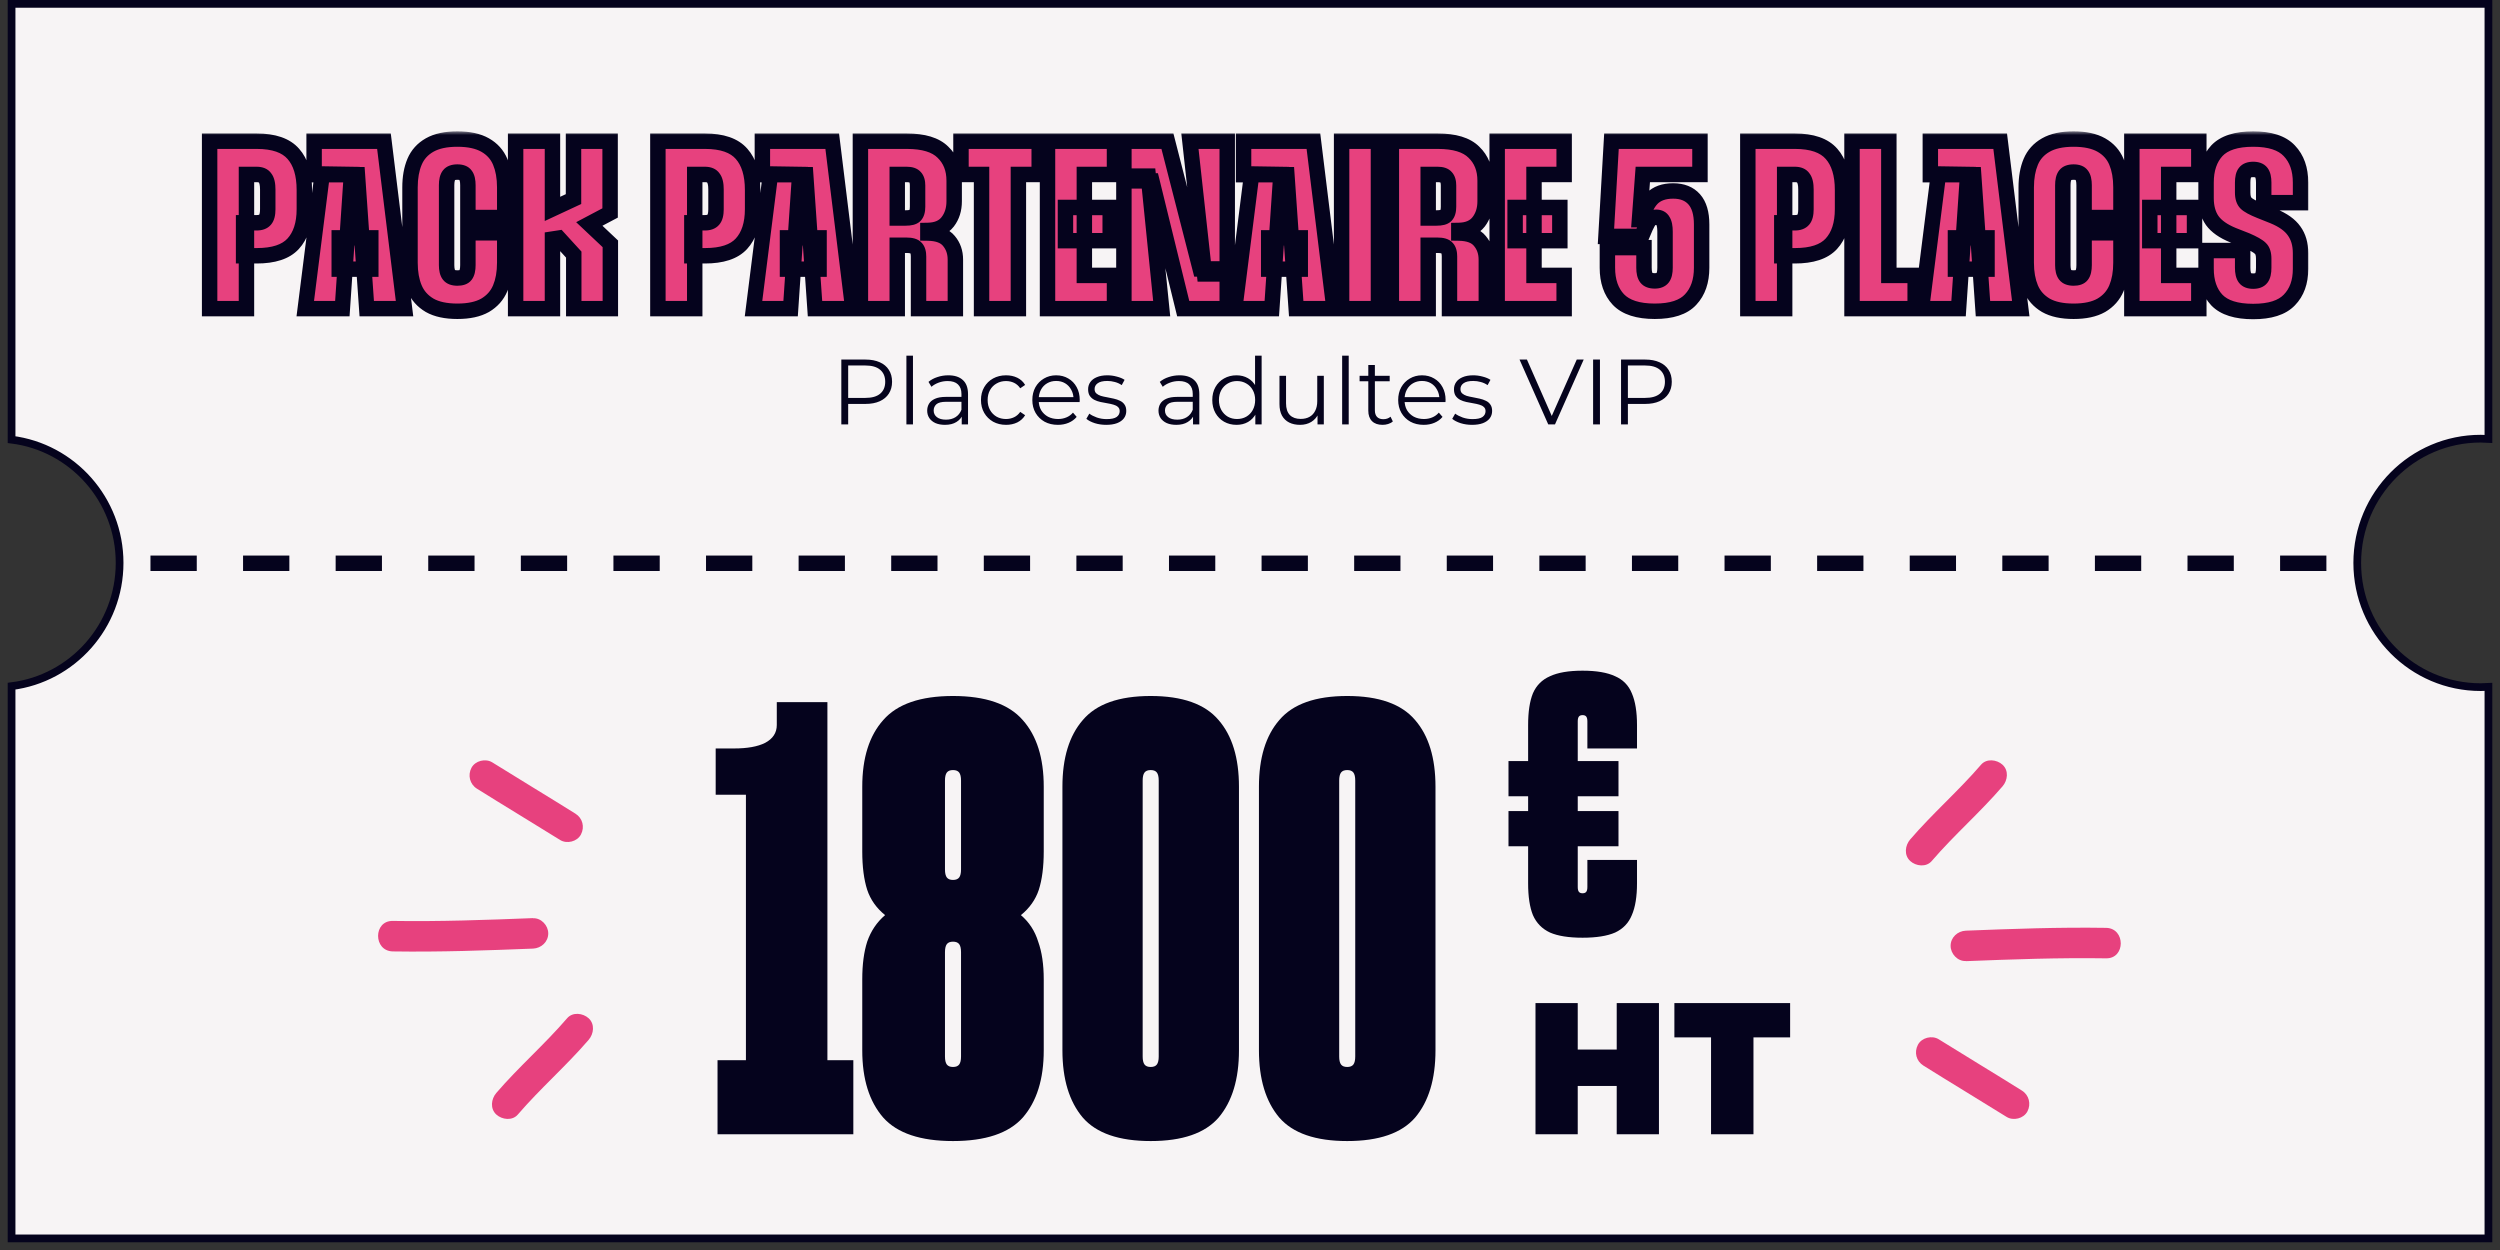
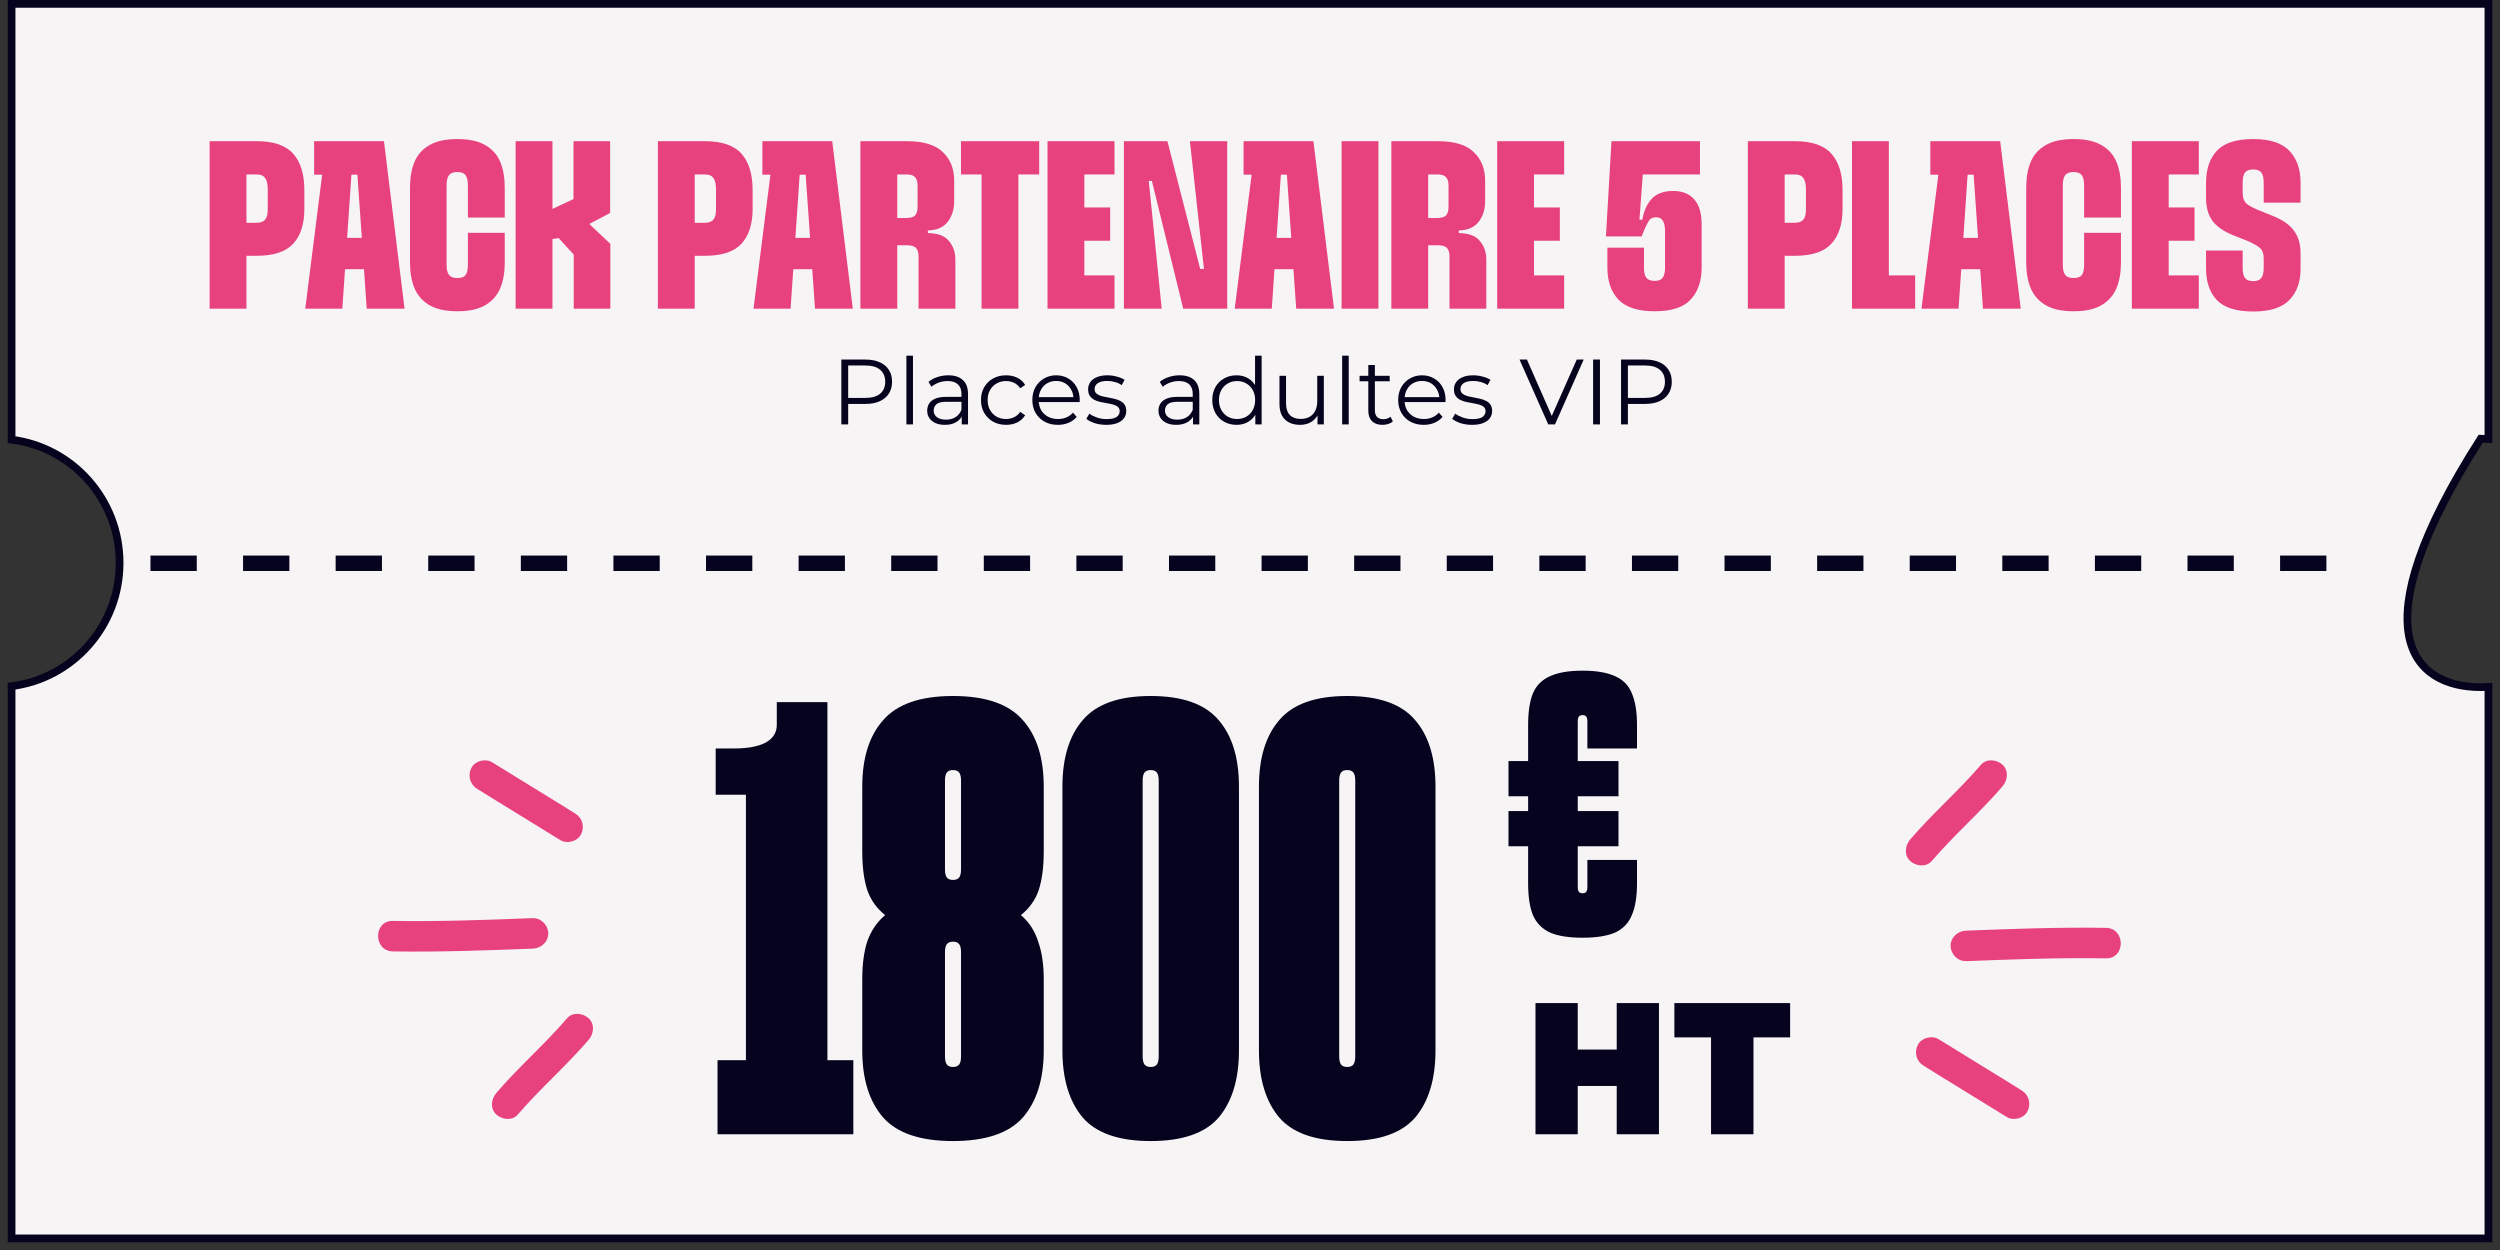
<svg xmlns="http://www.w3.org/2000/svg" width="324" height="162" viewBox="0 0 324 162" fill="none">
  <rect x="0" y="0" width="324" height="162" fill="#333333" stroke="none" />
-   <path d="M322.5 56.884C322.169 56.863 321.836 56.852 321.5 56.852C312.663 56.852 305.5 64.061 305.5 72.953C305.5 81.845 312.663 89.053 321.5 89.053C321.836 89.053 322.169 89.041 322.5 89.021V160.5H1.5V88.928C9.393 87.937 15.5 81.163 15.5 72.953C15.5 64.742 9.393 57.967 1.5 56.977V0.5H322.5V56.884Z" fill="#F7F4F5" stroke="#05031D" />
+   <path d="M322.5 56.884C322.169 56.863 321.836 56.852 321.5 56.852C305.5 81.845 312.663 89.053 321.5 89.053C321.836 89.053 322.169 89.041 322.5 89.021V160.5H1.5V88.928C9.393 87.937 15.5 81.163 15.5 72.953C15.5 64.742 9.393 57.967 1.5 56.977V0.5H322.5V56.884Z" fill="#F7F4F5" stroke="#05031D" />
  <path d="M250.355 111.585C253.261 108.205 256.627 105.285 259.532 101.905C260.199 101.128 260.358 99.874 259.532 99.112C258.786 98.43 257.452 98.271 256.738 99.112C253.832 102.492 250.467 105.412 247.561 108.792C246.894 109.57 246.736 110.824 247.561 111.585C248.307 112.268 249.641 112.426 250.355 111.585Z" fill="#E7417E" />
  <path d="M73.496 131.968C70.591 135.348 67.225 138.268 64.32 141.648C63.653 142.426 63.494 143.679 64.32 144.441C65.066 145.123 66.399 145.282 67.114 144.441C70.019 141.061 73.385 138.141 76.29 134.761C76.957 133.984 77.116 132.73 76.29 131.968C75.544 131.286 74.21 131.127 73.496 131.968Z" fill="#E7417E" />
  <path d="M254.768 124.566C260.832 124.328 266.881 124.106 272.946 124.201C275.486 124.249 275.486 120.297 272.946 120.25C266.881 120.154 260.832 120.377 254.768 120.615C253.704 120.662 252.799 121.487 252.799 122.582C252.799 123.614 253.704 124.598 254.768 124.55V124.566Z" fill="#E7417E" />
  <path d="M69.084 118.988C63.019 119.226 56.97 119.448 50.906 119.352C48.365 119.305 48.365 123.256 50.906 123.304C56.97 123.399 63.019 123.177 69.084 122.939C70.148 122.891 71.053 122.066 71.053 120.971C71.053 119.94 70.148 118.956 69.084 119.003L69.084 118.988Z" fill="#E7417E" />
  <path d="M249.276 138.102C252.848 140.34 256.468 142.514 260.056 144.751C260.929 145.291 262.263 144.973 262.755 144.037C263.247 143.101 262.977 141.927 262.04 141.34C258.468 139.102 254.848 136.928 251.26 134.69C250.387 134.151 249.053 134.468 248.561 135.405C248.053 136.373 248.339 137.515 249.276 138.102Z" fill="#E7417E" />
  <path d="M74.576 105.451C71.004 103.214 67.384 101.04 63.796 98.802C62.922 98.263 61.589 98.58 61.097 99.516C60.605 100.453 60.874 101.627 61.811 102.214C65.383 104.452 69.003 106.626 72.591 108.863C73.465 109.403 74.798 109.085 75.29 108.149C75.798 107.181 75.513 106.039 74.576 105.451Z" fill="#E7417E" />
  <path d="M19.5 73H302.5" stroke="#05031D" stroke-width="2" stroke-dasharray="6 6" />
  <mask id="path-9-outside-1_257_18874" maskUnits="userSpaceOnUse" x="25.5" y="17" width="274" height="25" fill="black">
-     <rect fill="white" x="25.5" y="17" width="274" height="25" />
-     <path d="M27.167 18.3H33.274C35.485 18.3 37.066 18.848 38.017 19.943C38.968 21.018 39.443 22.578 39.443 24.624V27.104C39.443 29.047 38.957 30.545 37.986 31.599C37.035 32.632 35.465 33.149 33.274 33.149H31.569V28.871H33.274C33.77 28.871 34.132 28.737 34.359 28.468C34.586 28.199 34.7 27.755 34.7 27.135V24.562C34.7 23.859 34.586 23.363 34.359 23.074C34.152 22.764 33.791 22.609 33.274 22.609H31.941V40H27.167V18.3ZM40.709 18.3H49.761L52.428 40H47.529L46.321 22.64H40.709V18.3ZM43.965 30.824H48.056V34.885H43.965V30.824ZM44.367 40H39.562L41.764 22.547L45.545 22.609L44.367 40ZM59.275 40.341C57.787 40.341 56.589 40.083 55.679 39.566C54.77 39.029 54.119 38.295 53.726 37.365C53.334 36.435 53.137 35.329 53.137 34.048V24.283C53.137 23.002 53.334 21.896 53.726 20.966C54.119 20.036 54.77 19.313 55.679 18.796C56.589 18.279 57.787 18.021 59.275 18.021C60.763 18.021 61.962 18.279 62.871 18.796C63.781 19.313 64.432 20.036 64.824 20.966C65.217 21.896 65.413 23.002 65.413 24.283V28.189H60.639V24.004C60.639 23.405 60.536 22.971 60.329 22.702C60.143 22.433 59.792 22.299 59.275 22.299C58.759 22.299 58.397 22.433 58.19 22.702C57.984 22.971 57.88 23.405 57.88 24.004V34.358C57.88 34.937 57.984 35.36 58.19 35.629C58.397 35.898 58.759 36.032 59.275 36.032C59.792 36.032 60.143 35.908 60.329 35.66C60.536 35.391 60.639 34.957 60.639 34.358V30.173H65.413V34.048C65.413 35.329 65.217 36.435 64.824 37.365C64.432 38.295 63.781 39.029 62.871 39.566C61.962 40.083 60.763 40.341 59.275 40.341ZM66.825 18.3H71.599V27.073L74.327 25.802V18.3H79.07V27.6L76.373 29.026L79.101 31.599V40H74.358V32.994L72.405 30.855L71.599 30.979V40H66.825V18.3ZM85.262 18.3H91.369C93.58 18.3 95.161 18.848 96.112 19.943C97.062 21.018 97.538 22.578 97.538 24.624V27.104C97.538 29.047 97.052 30.545 96.081 31.599C95.13 32.632 93.559 33.149 91.369 33.149H89.664V28.871H91.369C91.865 28.871 92.227 28.737 92.454 28.468C92.681 28.199 92.795 27.755 92.795 27.135V24.562C92.795 23.859 92.681 23.363 92.454 23.074C92.247 22.764 91.885 22.609 91.369 22.609H90.036V40H85.262V18.3ZM98.804 18.3H107.856L110.522 40H105.624L104.415 22.64H98.804V18.3ZM102.059 30.824H106.151V34.885H102.059V30.824ZM102.462 40H97.657L99.858 22.547L103.64 22.609L102.462 40ZM111.509 18.3H117.523C119.693 18.3 121.253 18.775 122.204 19.726C123.175 20.656 123.661 21.886 123.661 23.415V26.081C123.661 27.135 123.382 28.024 122.824 28.747C122.266 29.47 121.408 29.842 120.251 29.863V30.204C121.532 30.225 122.442 30.566 122.979 31.227C123.537 31.888 123.816 32.694 123.816 33.645V40H119.042V33.242C119.042 32.746 118.939 32.384 118.732 32.157C118.525 31.909 118.112 31.785 117.492 31.785H116.283V40H111.509V18.3ZM117.368 28.251C117.967 28.251 118.37 28.148 118.577 27.941C118.804 27.714 118.918 27.331 118.918 26.794V24.035C118.918 23.56 118.815 23.208 118.608 22.981C118.401 22.733 118.04 22.609 117.523 22.609H116.283V28.251H117.368ZM127.209 22.609H124.543V18.3H134.68V22.609H131.983V40H127.209V22.609ZM135.758 18.3H144.438V22.609H140.532V35.691H144.438V40H135.758V18.3ZM138.083 26.887H143.88V31.196H138.083V26.887ZM154.213 18.3H159.049V35.505H156.104L154.213 18.3ZM149.284 23.446H145.657V18.3H151.299L155.546 34.854H159.049V40H153.345L149.284 23.446ZM145.657 22.826H148.819L150.555 40H145.657V22.826ZM161.167 18.3H170.219L172.885 40H167.987L166.778 22.64H161.167V18.3ZM164.422 30.824H168.514V34.885H164.422V30.824ZM164.825 40H160.02L162.221 22.547L166.003 22.609L164.825 40ZM173.872 18.3H178.646V40H173.872V18.3ZM180.32 18.3H186.334C188.504 18.3 190.065 18.775 191.015 19.726C191.987 20.656 192.472 21.886 192.472 23.415V26.081C192.472 27.135 192.193 28.024 191.635 28.747C191.077 29.47 190.22 29.842 189.062 29.863V30.204C190.344 30.225 191.253 30.566 191.79 31.227C192.348 31.888 192.627 32.694 192.627 33.645V40H187.853V33.242C187.853 32.746 187.75 32.384 187.543 32.157C187.337 31.909 186.923 31.785 186.303 31.785H185.094V40H180.32V18.3ZM186.179 28.251C186.779 28.251 187.182 28.148 187.388 27.941C187.616 27.714 187.729 27.331 187.729 26.794V24.035C187.729 23.56 187.626 23.208 187.419 22.981C187.213 22.733 186.851 22.609 186.334 22.609H185.094V28.251H186.179ZM194.034 18.3H202.714V22.609H198.808V35.691H202.714V40H194.034V18.3ZM196.359 26.887H202.156V31.196H196.359V26.887ZM214.456 40.341C212.286 40.341 210.716 39.835 209.744 38.822C208.794 37.809 208.318 36.435 208.318 34.699V32.095H213.061V34.699C213.061 35.298 213.165 35.732 213.371 36.001C213.578 36.27 213.94 36.404 214.456 36.404C214.932 36.404 215.273 36.27 215.479 36.001C215.686 35.732 215.789 35.298 215.789 34.699V30.018C215.789 29.377 215.696 28.912 215.51 28.623C215.345 28.313 215.056 28.158 214.642 28.158C214.291 28.158 214.022 28.251 213.836 28.437C213.671 28.623 213.475 28.964 213.247 29.46L212.751 30.638H208.132L208.845 18.3H220.315V22.609H212.906L212.472 28.468H212.844C213.051 27.311 213.464 26.401 214.084 25.74C214.725 25.079 215.645 24.748 216.843 24.748C218.021 24.748 218.931 25.11 219.571 25.833C220.212 26.556 220.532 27.641 220.532 29.088V34.699C220.532 36.435 220.057 37.809 219.106 38.822C218.176 39.835 216.626 40.341 214.456 40.341ZM226.518 18.3H232.625C234.836 18.3 236.417 18.848 237.368 19.943C238.318 21.018 238.794 22.578 238.794 24.624V27.104C238.794 29.047 238.308 30.545 237.337 31.599C236.386 32.632 234.815 33.149 232.625 33.149H230.92V28.871H232.625C233.121 28.871 233.482 28.737 233.71 28.468C233.937 28.199 234.051 27.755 234.051 27.135V24.562C234.051 23.859 233.937 23.363 233.71 23.074C233.503 22.764 233.141 22.609 232.625 22.609H231.292V40H226.518V18.3ZM240.02 18.3H244.794V35.691H248.204V40H240.02V18.3ZM250.171 18.3H259.223L261.889 40H256.991L255.782 22.64H250.171V18.3ZM253.426 30.824H257.518V34.885H253.426V30.824ZM253.829 40H249.024L251.225 22.547L255.007 22.609L253.829 40ZM268.737 40.341C267.249 40.341 266.051 40.083 265.141 39.566C264.232 39.029 263.581 38.295 263.188 37.365C262.796 36.435 262.599 35.329 262.599 34.048V24.283C262.599 23.002 262.796 21.896 263.188 20.966C263.581 20.036 264.232 19.313 265.141 18.796C266.051 18.279 267.249 18.021 268.737 18.021C270.225 18.021 271.424 18.279 272.333 18.796C273.243 19.313 273.894 20.036 274.286 20.966C274.679 21.896 274.875 23.002 274.875 24.283V28.189H270.101V24.004C270.101 23.405 269.998 22.971 269.791 22.702C269.605 22.433 269.254 22.299 268.737 22.299C268.221 22.299 267.859 22.433 267.652 22.702C267.446 22.971 267.342 23.405 267.342 24.004V34.358C267.342 34.937 267.446 35.36 267.652 35.629C267.859 35.898 268.221 36.032 268.737 36.032C269.254 36.032 269.605 35.908 269.791 35.66C269.998 35.391 270.101 34.957 270.101 34.358V30.173H274.875V34.048C274.875 35.329 274.679 36.435 274.286 37.365C273.894 38.295 273.243 39.029 272.333 39.566C271.424 40.083 270.225 40.341 268.737 40.341ZM276.287 18.3H284.967V22.609H281.061V35.691H284.967V40H276.287V18.3ZM278.612 26.887H284.409V31.196H278.612V26.887ZM292.013 40.372C289.822 40.372 288.252 39.876 287.301 38.884C286.371 37.892 285.906 36.538 285.906 34.823V32.467H290.649V34.699C290.649 35.319 290.752 35.763 290.959 36.032C291.166 36.301 291.517 36.435 292.013 36.435C292.509 36.435 292.86 36.301 293.067 36.032C293.274 35.763 293.377 35.319 293.377 34.699V33.521C293.377 32.901 293.232 32.457 292.943 32.188C292.654 31.899 292.054 31.558 291.145 31.165L289.409 30.483C288.148 29.966 287.249 29.336 286.712 28.592C286.175 27.827 285.906 26.856 285.906 25.678V23.663C285.906 21.927 286.371 20.553 287.301 19.54C288.252 18.527 289.822 18.021 292.013 18.021C294.183 18.021 295.743 18.527 296.694 19.54C297.665 20.553 298.151 21.927 298.151 23.663V26.267H293.377V23.663C293.377 23.064 293.274 22.63 293.067 22.361C292.86 22.092 292.509 21.958 292.013 21.958C291.517 21.958 291.166 22.092 290.959 22.361C290.752 22.609 290.649 23.043 290.649 23.663V24.965C290.649 25.585 290.794 26.04 291.083 26.329C291.372 26.618 291.982 26.949 292.912 27.321L294.617 28.003C295.878 28.52 296.777 29.16 297.314 29.925C297.872 30.69 298.151 31.651 298.151 32.808V34.854C298.151 36.549 297.665 37.892 296.694 38.884C295.743 39.876 294.183 40.372 292.013 40.372Z" />
-   </mask>
+     </mask>
  <path d="M27.167 18.3H33.274C35.485 18.3 37.066 18.848 38.017 19.943C38.968 21.018 39.443 22.578 39.443 24.624V27.104C39.443 29.047 38.957 30.545 37.986 31.599C37.035 32.632 35.465 33.149 33.274 33.149H31.569V28.871H33.274C33.77 28.871 34.132 28.737 34.359 28.468C34.586 28.199 34.7 27.755 34.7 27.135V24.562C34.7 23.859 34.586 23.363 34.359 23.074C34.152 22.764 33.791 22.609 33.274 22.609H31.941V40H27.167V18.3ZM40.709 18.3H49.761L52.428 40H47.529L46.321 22.64H40.709V18.3ZM43.965 30.824H48.056V34.885H43.965V30.824ZM44.367 40H39.562L41.764 22.547L45.545 22.609L44.367 40ZM59.275 40.341C57.787 40.341 56.589 40.083 55.679 39.566C54.77 39.029 54.119 38.295 53.726 37.365C53.334 36.435 53.137 35.329 53.137 34.048V24.283C53.137 23.002 53.334 21.896 53.726 20.966C54.119 20.036 54.77 19.313 55.679 18.796C56.589 18.279 57.787 18.021 59.275 18.021C60.763 18.021 61.962 18.279 62.871 18.796C63.781 19.313 64.432 20.036 64.824 20.966C65.217 21.896 65.413 23.002 65.413 24.283V28.189H60.639V24.004C60.639 23.405 60.536 22.971 60.329 22.702C60.143 22.433 59.792 22.299 59.275 22.299C58.759 22.299 58.397 22.433 58.19 22.702C57.984 22.971 57.88 23.405 57.88 24.004V34.358C57.88 34.937 57.984 35.36 58.19 35.629C58.397 35.898 58.759 36.032 59.275 36.032C59.792 36.032 60.143 35.908 60.329 35.66C60.536 35.391 60.639 34.957 60.639 34.358V30.173H65.413V34.048C65.413 35.329 65.217 36.435 64.824 37.365C64.432 38.295 63.781 39.029 62.871 39.566C61.962 40.083 60.763 40.341 59.275 40.341ZM66.825 18.3H71.599V27.073L74.327 25.802V18.3H79.07V27.6L76.373 29.026L79.101 31.599V40H74.358V32.994L72.405 30.855L71.599 30.979V40H66.825V18.3ZM85.262 18.3H91.369C93.58 18.3 95.161 18.848 96.112 19.943C97.062 21.018 97.538 22.578 97.538 24.624V27.104C97.538 29.047 97.052 30.545 96.081 31.599C95.13 32.632 93.559 33.149 91.369 33.149H89.664V28.871H91.369C91.865 28.871 92.227 28.737 92.454 28.468C92.681 28.199 92.795 27.755 92.795 27.135V24.562C92.795 23.859 92.681 23.363 92.454 23.074C92.247 22.764 91.885 22.609 91.369 22.609H90.036V40H85.262V18.3ZM98.804 18.3H107.856L110.522 40H105.624L104.415 22.64H98.804V18.3ZM102.059 30.824H106.151V34.885H102.059V30.824ZM102.462 40H97.657L99.858 22.547L103.64 22.609L102.462 40ZM111.509 18.3H117.523C119.693 18.3 121.253 18.775 122.204 19.726C123.175 20.656 123.661 21.886 123.661 23.415V26.081C123.661 27.135 123.382 28.024 122.824 28.747C122.266 29.47 121.408 29.842 120.251 29.863V30.204C121.532 30.225 122.442 30.566 122.979 31.227C123.537 31.888 123.816 32.694 123.816 33.645V40H119.042V33.242C119.042 32.746 118.939 32.384 118.732 32.157C118.525 31.909 118.112 31.785 117.492 31.785H116.283V40H111.509V18.3ZM117.368 28.251C117.967 28.251 118.37 28.148 118.577 27.941C118.804 27.714 118.918 27.331 118.918 26.794V24.035C118.918 23.56 118.815 23.208 118.608 22.981C118.401 22.733 118.04 22.609 117.523 22.609H116.283V28.251H117.368ZM127.209 22.609H124.543V18.3H134.68V22.609H131.983V40H127.209V22.609ZM135.758 18.3H144.438V22.609H140.532V35.691H144.438V40H135.758V18.3ZM138.083 26.887H143.88V31.196H138.083V26.887ZM154.213 18.3H159.049V35.505H156.104L154.213 18.3ZM149.284 23.446H145.657V18.3H151.299L155.546 34.854H159.049V40H153.345L149.284 23.446ZM145.657 22.826H148.819L150.555 40H145.657V22.826ZM161.167 18.3H170.219L172.885 40H167.987L166.778 22.64H161.167V18.3ZM164.422 30.824H168.514V34.885H164.422V30.824ZM164.825 40H160.02L162.221 22.547L166.003 22.609L164.825 40ZM173.872 18.3H178.646V40H173.872V18.3ZM180.32 18.3H186.334C188.504 18.3 190.065 18.775 191.015 19.726C191.987 20.656 192.472 21.886 192.472 23.415V26.081C192.472 27.135 192.193 28.024 191.635 28.747C191.077 29.47 190.22 29.842 189.062 29.863V30.204C190.344 30.225 191.253 30.566 191.79 31.227C192.348 31.888 192.627 32.694 192.627 33.645V40H187.853V33.242C187.853 32.746 187.75 32.384 187.543 32.157C187.337 31.909 186.923 31.785 186.303 31.785H185.094V40H180.32V18.3ZM186.179 28.251C186.779 28.251 187.182 28.148 187.388 27.941C187.616 27.714 187.729 27.331 187.729 26.794V24.035C187.729 23.56 187.626 23.208 187.419 22.981C187.213 22.733 186.851 22.609 186.334 22.609H185.094V28.251H186.179ZM194.034 18.3H202.714V22.609H198.808V35.691H202.714V40H194.034V18.3ZM196.359 26.887H202.156V31.196H196.359V26.887ZM214.456 40.341C212.286 40.341 210.716 39.835 209.744 38.822C208.794 37.809 208.318 36.435 208.318 34.699V32.095H213.061V34.699C213.061 35.298 213.165 35.732 213.371 36.001C213.578 36.27 213.94 36.404 214.456 36.404C214.932 36.404 215.273 36.27 215.479 36.001C215.686 35.732 215.789 35.298 215.789 34.699V30.018C215.789 29.377 215.696 28.912 215.51 28.623C215.345 28.313 215.056 28.158 214.642 28.158C214.291 28.158 214.022 28.251 213.836 28.437C213.671 28.623 213.475 28.964 213.247 29.46L212.751 30.638H208.132L208.845 18.3H220.315V22.609H212.906L212.472 28.468H212.844C213.051 27.311 213.464 26.401 214.084 25.74C214.725 25.079 215.645 24.748 216.843 24.748C218.021 24.748 218.931 25.11 219.571 25.833C220.212 26.556 220.532 27.641 220.532 29.088V34.699C220.532 36.435 220.057 37.809 219.106 38.822C218.176 39.835 216.626 40.341 214.456 40.341ZM226.518 18.3H232.625C234.836 18.3 236.417 18.848 237.368 19.943C238.318 21.018 238.794 22.578 238.794 24.624V27.104C238.794 29.047 238.308 30.545 237.337 31.599C236.386 32.632 234.815 33.149 232.625 33.149H230.92V28.871H232.625C233.121 28.871 233.482 28.737 233.71 28.468C233.937 28.199 234.051 27.755 234.051 27.135V24.562C234.051 23.859 233.937 23.363 233.71 23.074C233.503 22.764 233.141 22.609 232.625 22.609H231.292V40H226.518V18.3ZM240.02 18.3H244.794V35.691H248.204V40H240.02V18.3ZM250.171 18.3H259.223L261.889 40H256.991L255.782 22.64H250.171V18.3ZM253.426 30.824H257.518V34.885H253.426V30.824ZM253.829 40H249.024L251.225 22.547L255.007 22.609L253.829 40ZM268.737 40.341C267.249 40.341 266.051 40.083 265.141 39.566C264.232 39.029 263.581 38.295 263.188 37.365C262.796 36.435 262.599 35.329 262.599 34.048V24.283C262.599 23.002 262.796 21.896 263.188 20.966C263.581 20.036 264.232 19.313 265.141 18.796C266.051 18.279 267.249 18.021 268.737 18.021C270.225 18.021 271.424 18.279 272.333 18.796C273.243 19.313 273.894 20.036 274.286 20.966C274.679 21.896 274.875 23.002 274.875 24.283V28.189H270.101V24.004C270.101 23.405 269.998 22.971 269.791 22.702C269.605 22.433 269.254 22.299 268.737 22.299C268.221 22.299 267.859 22.433 267.652 22.702C267.446 22.971 267.342 23.405 267.342 24.004V34.358C267.342 34.937 267.446 35.36 267.652 35.629C267.859 35.898 268.221 36.032 268.737 36.032C269.254 36.032 269.605 35.908 269.791 35.66C269.998 35.391 270.101 34.957 270.101 34.358V30.173H274.875V34.048C274.875 35.329 274.679 36.435 274.286 37.365C273.894 38.295 273.243 39.029 272.333 39.566C271.424 40.083 270.225 40.341 268.737 40.341ZM276.287 18.3H284.967V22.609H281.061V35.691H284.967V40H276.287V18.3ZM278.612 26.887H284.409V31.196H278.612V26.887ZM292.013 40.372C289.822 40.372 288.252 39.876 287.301 38.884C286.371 37.892 285.906 36.538 285.906 34.823V32.467H290.649V34.699C290.649 35.319 290.752 35.763 290.959 36.032C291.166 36.301 291.517 36.435 292.013 36.435C292.509 36.435 292.86 36.301 293.067 36.032C293.274 35.763 293.377 35.319 293.377 34.699V33.521C293.377 32.901 293.232 32.457 292.943 32.188C292.654 31.899 292.054 31.558 291.145 31.165L289.409 30.483C288.148 29.966 287.249 29.336 286.712 28.592C286.175 27.827 285.906 26.856 285.906 25.678V23.663C285.906 21.927 286.371 20.553 287.301 19.54C288.252 18.527 289.822 18.021 292.013 18.021C294.183 18.021 295.743 18.527 296.694 19.54C297.665 20.553 298.151 21.927 298.151 23.663V26.267H293.377V23.663C293.377 23.064 293.274 22.63 293.067 22.361C292.86 22.092 292.509 21.958 292.013 21.958C291.517 21.958 291.166 22.092 290.959 22.361C290.752 22.609 290.649 23.043 290.649 23.663V24.965C290.649 25.585 290.794 26.04 291.083 26.329C291.372 26.618 291.982 26.949 292.912 27.321L294.617 28.003C295.878 28.52 296.777 29.16 297.314 29.925C297.872 30.69 298.151 31.651 298.151 32.808V34.854C298.151 36.549 297.665 37.892 296.694 38.884C295.743 39.876 294.183 40.372 292.013 40.372Z" fill="#E7417E" />
-   <path d="M27.167 18.3V17.3H26.167V18.3H27.167ZM38.017 19.943L37.262 20.599L37.268 20.606L38.017 19.943ZM37.986 31.599L37.251 30.921L37.25 30.922L37.986 31.599ZM31.569 33.149H30.569V34.149H31.569V33.149ZM31.569 28.871V27.871H30.569V28.871H31.569ZM34.359 28.468L35.123 29.114L34.359 28.468ZM34.359 23.074L33.527 23.629L33.549 23.661L33.573 23.692L34.359 23.074ZM31.941 22.609V21.609H30.941V22.609H31.941ZM31.941 40V41H32.941V40H31.941ZM27.167 40H26.167V41H27.167V40ZM27.167 18.3V19.3H33.274V18.3V17.3H27.167V18.3ZM33.274 18.3V19.3C35.348 19.3 36.582 19.816 37.262 20.599L38.017 19.943L38.772 19.288C37.55 17.88 35.623 17.3 33.274 17.3V18.3ZM38.017 19.943L37.268 20.606C38 21.433 38.443 22.719 38.443 24.624H39.443H40.443C40.443 22.437 39.936 20.603 38.766 19.28L38.017 19.943ZM39.443 24.624H38.443V27.104H39.443H40.443V24.624H39.443ZM39.443 27.104H38.443C38.443 28.886 37.999 30.109 37.251 30.921L37.986 31.599L38.721 32.277C39.916 30.981 40.443 29.207 40.443 27.104H39.443ZM37.986 31.599L37.25 30.922C36.573 31.658 35.339 32.149 33.274 32.149V33.149V34.149C35.59 34.149 37.498 33.606 38.722 32.276L37.986 31.599ZM33.274 33.149V32.149H31.569V33.149V34.149H33.274V33.149ZM31.569 33.149H32.569V28.871H31.569H30.569V33.149H31.569ZM31.569 28.871V29.871H33.274V28.871V27.871H31.569V28.871ZM33.274 28.871V29.871C33.939 29.871 34.637 29.688 35.123 29.114L34.359 28.468L33.596 27.822C33.603 27.813 33.605 27.82 33.569 27.833C33.526 27.849 33.435 27.871 33.274 27.871V28.871ZM34.359 28.468L35.123 29.114C35.582 28.571 35.7 27.829 35.7 27.135H34.7H33.7C33.7 27.389 33.676 27.567 33.646 27.685C33.616 27.804 33.587 27.833 33.596 27.822L34.359 28.468ZM34.7 27.135H35.7V24.562H34.7H33.7V27.135H34.7ZM34.7 24.562H35.7C35.7 23.811 35.59 23.022 35.145 22.456L34.359 23.074L33.573 23.692C33.567 23.685 33.604 23.73 33.64 23.886C33.675 24.039 33.7 24.26 33.7 24.562H34.7ZM34.359 23.074L35.191 22.519C34.732 21.831 33.984 21.609 33.274 21.609V22.609V23.609C33.437 23.609 33.515 23.634 33.539 23.644C33.549 23.649 33.548 23.65 33.542 23.645C33.535 23.639 33.53 23.633 33.527 23.629L34.359 23.074ZM33.274 22.609V21.609H31.941V22.609V23.609H33.274V22.609ZM31.941 22.609H30.941V40H31.941H32.941V22.609H31.941ZM31.941 40V39H27.167V40V41H31.941V40ZM27.167 40H28.167V18.3H27.167H26.167V40H27.167ZM40.709 18.3V17.3H39.709V18.3H40.709ZM49.761 18.3L50.754 18.178L50.646 17.3H49.761V18.3ZM52.428 40V41H53.558L53.42 39.878L52.428 40ZM47.529 40L46.532 40.069L46.597 41H47.529V40ZM46.321 22.64L47.318 22.57L47.253 21.64H46.321V22.64ZM40.709 22.64H39.709V23.64H40.709V22.64ZM43.965 30.824V29.824H42.965V30.824H43.965ZM48.056 30.824H49.056V29.824H48.056V30.824ZM48.056 34.885V35.885H49.056V34.885H48.056ZM43.965 34.885H42.965V35.885H43.965V34.885ZM44.367 40V41H45.302L45.365 40.068L44.367 40ZM39.562 40L38.57 39.875L38.428 41H39.562V40ZM41.764 22.547L41.78 21.547L40.883 21.532L40.771 22.422L41.764 22.547ZM45.545 22.609L46.543 22.677L46.614 21.626L45.562 21.609L45.545 22.609ZM40.709 18.3V19.3H49.761V18.3V17.3H40.709V18.3ZM49.761 18.3L48.769 18.422L51.435 40.122L52.428 40L53.42 39.878L50.754 18.178L49.761 18.3ZM52.428 40V39H47.529V40V41H52.428V40ZM47.529 40L48.527 39.931L47.318 22.57L46.321 22.64L45.323 22.709L46.532 40.069L47.529 40ZM46.321 22.64V21.64H40.709V22.64V23.64H46.321V22.64ZM40.709 22.64H41.709V18.3H40.709H39.709V22.64H40.709ZM43.965 30.824V31.824H48.056V30.824V29.824H43.965V30.824ZM48.056 30.824H47.056V34.885H48.056H49.056V30.824H48.056ZM48.056 34.885V33.885H43.965V34.885V35.885H48.056V34.885ZM43.965 34.885H44.965V30.824H43.965H42.965V34.885H43.965ZM44.367 40V39H39.562V40V41H44.367V40ZM39.562 40L40.555 40.125L42.756 22.672L41.764 22.547L40.771 22.422L38.57 39.875L39.562 40ZM41.764 22.547L41.747 23.547L45.529 23.609L45.545 22.609L45.562 21.609L41.78 21.547L41.764 22.547ZM45.545 22.609L44.548 22.541L43.37 39.932L44.367 40L45.365 40.068L46.543 22.677L45.545 22.609ZM55.679 39.566L55.171 40.427L55.178 40.431L55.185 40.435L55.679 39.566ZM53.726 37.365L52.805 37.754L53.726 37.365ZM55.679 18.796L56.173 19.666L56.173 19.666L55.679 18.796ZM62.871 18.796L62.377 19.666V19.666L62.871 18.796ZM64.824 20.966L65.746 20.577V20.577L64.824 20.966ZM65.413 28.189V29.189H66.413V28.189H65.413ZM60.639 28.189H59.639V29.189H60.639V28.189ZM60.329 22.702L59.507 23.271L59.521 23.292L59.537 23.312L60.329 22.702ZM58.19 22.702L58.983 23.312L58.19 22.702ZM58.19 35.629L58.983 35.019L58.19 35.629ZM60.329 35.66L59.537 35.05L59.529 35.06L60.329 35.66ZM60.639 30.173V29.173H59.639V30.173H60.639ZM65.413 30.173H66.413V29.173H65.413V30.173ZM64.824 37.365L65.746 37.754V37.754L64.824 37.365ZM62.871 39.566L63.365 40.435L63.373 40.431L63.38 40.427L62.871 39.566ZM59.275 40.341V39.341C57.892 39.341 56.882 39.099 56.173 38.697L55.679 39.566L55.185 40.435C56.296 41.066 57.683 41.341 59.275 41.341V40.341ZM55.679 39.566L56.188 38.705C55.454 38.271 54.953 37.699 54.648 36.976L53.726 37.365L52.805 37.754C53.285 38.891 54.086 39.786 55.171 40.427L55.679 39.566ZM53.726 37.365L54.648 36.976C54.319 36.197 54.137 35.23 54.137 34.048H53.137H52.137C52.137 35.428 52.349 36.673 52.805 37.754L53.726 37.365ZM53.137 34.048H54.137V24.283H53.137H52.137V34.048H53.137ZM53.137 24.283H54.137C54.137 23.101 54.319 22.134 54.648 21.355L53.726 20.966L52.805 20.577C52.349 21.658 52.137 22.903 52.137 24.283H53.137ZM53.726 20.966L54.648 21.355C54.951 20.636 55.448 20.078 56.173 19.666L55.679 18.796L55.185 17.927C54.092 18.548 53.287 19.436 52.805 20.577L53.726 20.966ZM55.679 18.796L56.173 19.666C56.882 19.263 57.892 19.021 59.275 19.021V18.021V17.021C57.683 17.021 56.296 17.296 55.185 17.927L55.679 18.796ZM59.275 18.021V19.021C60.659 19.021 61.669 19.263 62.377 19.666L62.871 18.796L63.365 17.927C62.255 17.296 60.867 17.021 59.275 17.021V18.021ZM62.871 18.796L62.377 19.666C63.103 20.078 63.599 20.636 63.903 21.355L64.824 20.966L65.746 20.577C65.264 19.436 64.459 18.548 63.365 17.927L62.871 18.796ZM64.824 20.966L63.903 21.355C64.232 22.134 64.413 23.101 64.413 24.283H65.413H66.413C66.413 22.903 66.202 21.658 65.746 20.577L64.824 20.966ZM65.413 24.283H64.413V28.189H65.413H66.413V24.283H65.413ZM65.413 28.189V27.189H60.639V28.189V29.189H65.413V28.189ZM60.639 28.189H61.639V24.004H60.639H59.639V28.189H60.639ZM60.639 24.004H61.639C61.639 23.335 61.533 22.626 61.122 22.092L60.329 22.702L59.537 23.312C59.531 23.305 59.56 23.34 59.589 23.461C59.618 23.581 59.639 23.758 59.639 24.004H60.639ZM60.329 22.702L61.151 22.133C60.69 21.466 59.924 21.299 59.275 21.299V22.299V23.299C59.454 23.299 59.541 23.323 59.569 23.334C59.581 23.338 59.574 23.337 59.559 23.326C59.542 23.313 59.523 23.295 59.507 23.271L60.329 22.702ZM59.275 22.299V21.299C58.615 21.299 57.876 21.47 57.398 22.092L58.19 22.702L58.983 23.312C58.957 23.346 58.935 23.348 58.965 23.337C59.004 23.323 59.098 23.299 59.275 23.299V22.299ZM58.19 22.702L57.398 22.092C56.987 22.626 56.88 23.335 56.88 24.004H57.88H58.88C58.88 23.758 58.902 23.581 58.931 23.461C58.959 23.34 58.988 23.305 58.983 23.312L58.19 22.702ZM57.88 24.004H56.88V34.358H57.88H58.88V24.004H57.88ZM57.88 34.358H56.88C56.88 35.016 56.99 35.709 57.398 36.239L58.19 35.629L58.983 35.019C58.985 35.022 58.957 34.986 58.929 34.873C58.902 34.759 58.88 34.592 58.88 34.358H57.88ZM58.19 35.629L57.398 36.239C57.876 36.861 58.615 37.032 59.275 37.032V36.032V35.032C59.098 35.032 59.004 35.008 58.965 34.994C58.935 34.983 58.957 34.985 58.983 35.019L58.19 35.629ZM59.275 36.032V37.032C59.899 37.032 60.657 36.889 61.129 36.26L60.329 35.66L59.529 35.06C59.577 34.997 59.621 34.986 59.593 34.996C59.557 35.009 59.461 35.032 59.275 35.032V36.032ZM60.329 35.66L61.122 36.27C61.533 35.736 61.639 35.027 61.639 34.358H60.639H59.639C59.639 34.604 59.618 34.781 59.589 34.901C59.56 35.023 59.531 35.057 59.537 35.05L60.329 35.66ZM60.639 34.358H61.639V30.173H60.639H59.639V34.358H60.639ZM60.639 30.173V31.173H65.413V30.173V29.173H60.639V30.173ZM65.413 30.173H64.413V34.048H65.413H66.413V30.173H65.413ZM65.413 34.048H64.413C64.413 35.23 64.232 36.197 63.903 36.976L64.824 37.365L65.746 37.754C66.202 36.673 66.413 35.428 66.413 34.048H65.413ZM64.824 37.365L63.903 36.976C63.598 37.699 63.096 38.271 62.363 38.705L62.871 39.566L63.38 40.427C64.465 39.786 65.266 38.891 65.746 37.754L64.824 37.365ZM62.871 39.566L62.377 38.697C61.669 39.099 60.659 39.341 59.275 39.341V40.341V41.341C60.867 41.341 62.255 41.066 63.365 40.435L62.871 39.566ZM66.825 18.3V17.3H65.825V18.3H66.825ZM71.599 18.3H72.599V17.3H71.599V18.3ZM71.599 27.073H70.599V28.642L72.022 27.979L71.599 27.073ZM74.327 25.802L74.75 26.708L75.327 26.439V25.802H74.327ZM74.327 18.3V17.3H73.327V18.3H74.327ZM79.07 18.3H80.07V17.3H79.07V18.3ZM79.07 27.6L79.538 28.484L80.07 28.202V27.6H79.07ZM76.373 29.026L75.906 28.142L74.671 28.795L75.687 29.753L76.373 29.026ZM79.101 31.599H80.101V31.168L79.787 30.872L79.101 31.599ZM79.101 40V41H80.101V40H79.101ZM74.358 40H73.358V41H74.358V40ZM74.358 32.994H75.358V32.606L75.097 32.32L74.358 32.994ZM72.405 30.855L73.144 30.181L72.783 29.785L72.253 29.867L72.405 30.855ZM71.599 30.979L71.447 29.991L70.599 30.121V30.979H71.599ZM71.599 40V41H72.599V40H71.599ZM66.825 40H65.825V41H66.825V40ZM66.825 18.3V19.3H71.599V18.3V17.3H66.825V18.3ZM71.599 18.3H70.599V27.073H71.599H72.599V18.3H71.599ZM71.599 27.073L72.022 27.979L74.75 26.708L74.327 25.802L73.905 24.896L71.177 26.167L71.599 27.073ZM74.327 25.802H75.327V18.3H74.327H73.327V25.802H74.327ZM74.327 18.3V19.3H79.07V18.3V17.3H74.327V18.3ZM79.07 18.3H78.07V27.6H79.07H80.07V18.3H79.07ZM79.07 27.6L78.603 26.716L75.906 28.142L76.373 29.026L76.841 29.91L79.538 28.484L79.07 27.6ZM76.373 29.026L75.687 29.753L78.415 32.327L79.101 31.599L79.787 30.872L77.059 28.299L76.373 29.026ZM79.101 31.599H78.101V40H79.101H80.101V31.599H79.101ZM79.101 40V39H74.358V40V41H79.101V40ZM74.358 40H75.358V32.994H74.358H73.358V40H74.358ZM74.358 32.994L75.097 32.32L73.144 30.181L72.405 30.855L71.667 31.529L73.62 33.668L74.358 32.994ZM72.405 30.855L72.253 29.867L71.447 29.991L71.599 30.979L71.751 31.967L72.557 31.843L72.405 30.855ZM71.599 30.979H70.599V40H71.599H72.599V30.979H71.599ZM71.599 40V39H66.825V40V41H71.599V40ZM66.825 40H67.825V18.3H66.825H65.825V40H66.825ZM85.262 18.3V17.3H84.262V18.3H85.262ZM96.112 19.943L95.357 20.599L95.363 20.606L96.112 19.943ZM96.081 31.599L95.346 30.921L95.345 30.922L96.081 31.599ZM89.664 33.149H88.664V34.149H89.664V33.149ZM89.664 28.871V27.871H88.664V28.871H89.664ZM92.454 28.468L93.217 29.114L92.454 28.468ZM92.454 23.074L91.622 23.629L91.643 23.661L91.668 23.692L92.454 23.074ZM90.036 22.609V21.609H89.036V22.609H90.036ZM90.036 40V41H91.036V40H90.036ZM85.262 40H84.262V41H85.262V40ZM85.262 18.3V19.3H91.369V18.3V17.3H85.262V18.3ZM91.369 18.3V19.3C93.443 19.3 94.677 19.816 95.357 20.599L96.112 19.943L96.867 19.288C95.645 17.88 93.717 17.3 91.369 17.3V18.3ZM96.112 19.943L95.363 20.606C96.094 21.433 96.538 22.719 96.538 24.624H97.538H98.538C98.538 22.437 98.03 20.603 96.861 19.28L96.112 19.943ZM97.538 24.624H96.538V27.104H97.538H98.538V24.624H97.538ZM97.538 27.104H96.538C96.538 28.886 96.094 30.109 95.346 30.921L96.081 31.599L96.816 32.277C98.01 30.981 98.538 29.207 98.538 27.104H97.538ZM96.081 31.599L95.345 30.922C94.668 31.658 93.434 32.149 91.369 32.149V33.149V34.149C93.685 34.149 95.593 33.606 96.817 32.276L96.081 31.599ZM91.369 33.149V32.149H89.664V33.149V34.149H91.369V33.149ZM89.664 33.149H90.664V28.871H89.664H88.664V33.149H89.664ZM89.664 28.871V29.871H91.369V28.871V27.871H89.664V28.871ZM91.369 28.871V29.871C92.034 29.871 92.732 29.688 93.217 29.114L92.454 28.468L91.69 27.822C91.698 27.813 91.7 27.82 91.664 27.833C91.621 27.849 91.53 27.871 91.369 27.871V28.871ZM92.454 28.468L93.217 29.114C93.677 28.571 93.795 27.829 93.795 27.135H92.795H91.795C91.795 27.389 91.771 27.567 91.741 27.685C91.71 27.804 91.681 27.833 91.69 27.822L92.454 28.468ZM92.795 27.135H93.795V24.562H92.795H91.795V27.135H92.795ZM92.795 24.562H93.795C93.795 23.811 93.685 23.022 93.24 22.456L92.454 23.074L91.668 23.692C91.662 23.685 91.699 23.73 91.735 23.886C91.77 24.039 91.795 24.26 91.795 24.562H92.795ZM92.454 23.074L93.286 22.519C92.827 21.831 92.079 21.609 91.369 21.609V22.609V23.609C91.532 23.609 91.61 23.634 91.634 23.644C91.644 23.649 91.643 23.65 91.636 23.645C91.63 23.639 91.624 23.633 91.622 23.629L92.454 23.074ZM91.369 22.609V21.609H90.036V22.609V23.609H91.369V22.609ZM90.036 22.609H89.036V40H90.036H91.036V22.609H90.036ZM90.036 40V39H85.262V40V41H90.036V40ZM85.262 40H86.262V18.3H85.262H84.262V40H85.262ZM98.804 18.3V17.3H97.804V18.3H98.804ZM107.856 18.3L108.849 18.178L108.741 17.3H107.856V18.3ZM110.522 40V41H111.653L111.515 39.878L110.522 40ZM105.624 40L104.627 40.069L104.691 41H105.624V40ZM104.415 22.64L105.413 22.57L105.348 21.64H104.415V22.64ZM98.804 22.64H97.804V23.64H98.804V22.64ZM102.059 30.824V29.824H101.059V30.824H102.059ZM106.151 30.824H107.151V29.824H106.151V30.824ZM106.151 34.885V35.885H107.151V34.885H106.151ZM102.059 34.885H101.059V35.885H102.059V34.885ZM102.462 40V41H103.397L103.46 40.068L102.462 40ZM97.657 40L96.665 39.875L96.523 41H97.657V40ZM99.858 22.547L99.875 21.547L98.978 21.532L98.866 22.422L99.858 22.547ZM103.64 22.609L104.638 22.677L104.709 21.626L103.657 21.609L103.64 22.609ZM98.804 18.3V19.3H107.856V18.3V17.3H98.804V18.3ZM107.856 18.3L106.864 18.422L109.53 40.122L110.522 40L111.515 39.878L108.849 18.178L107.856 18.3ZM110.522 40V39H105.624V40V41H110.522V40ZM105.624 40L106.622 39.931L105.413 22.57L104.415 22.64L103.418 22.709L104.627 40.069L105.624 40ZM104.415 22.64V21.64H98.804V22.64V23.64H104.415V22.64ZM98.804 22.64H99.804V18.3H98.804H97.804V22.64H98.804ZM102.059 30.824V31.824H106.151V30.824V29.824H102.059V30.824ZM106.151 30.824H105.151V34.885H106.151H107.151V30.824H106.151ZM106.151 34.885V33.885H102.059V34.885V35.885H106.151V34.885ZM102.059 34.885H103.059V30.824H102.059H101.059V34.885H102.059ZM102.462 40V39H97.657V40V41H102.462V40ZM97.657 40L98.649 40.125L100.85 22.672L99.858 22.547L98.866 22.422L96.665 39.875L97.657 40ZM99.858 22.547L99.842 23.547L103.624 23.609L103.64 22.609L103.657 21.609L99.875 21.547L99.858 22.547ZM103.64 22.609L102.642 22.541L101.464 39.932L102.462 40L103.46 40.068L104.638 22.677L103.64 22.609ZM111.509 18.3V17.3H110.509V18.3H111.509ZM122.204 19.726L121.497 20.433L121.504 20.441L121.512 20.448L122.204 19.726ZM122.824 28.747L123.616 29.358H123.616L122.824 28.747ZM120.251 29.863L120.233 28.863L119.251 28.881V29.863H120.251ZM120.251 30.204H119.251V31.188L120.235 31.204L120.251 30.204ZM122.979 31.227L122.203 31.858L122.209 31.865L122.215 31.872L122.979 31.227ZM123.816 40V41H124.816V40H123.816ZM119.042 40H118.042V41H119.042V40ZM118.732 32.157L117.964 32.797L117.977 32.814L117.992 32.83L118.732 32.157ZM116.283 31.785V30.785H115.283V31.785H116.283ZM116.283 40V41H117.283V40H116.283ZM111.509 40H110.509V41H111.509V40ZM118.577 27.941L119.284 28.648L118.577 27.941ZM118.608 22.981L117.84 23.621L117.853 23.638L117.868 23.654L118.608 22.981ZM116.283 22.609V21.609H115.283V22.609H116.283ZM116.283 28.251H115.283V29.251H116.283V28.251ZM111.509 18.3V19.3H117.523V18.3V17.3H111.509V18.3ZM117.523 18.3V19.3C119.584 19.3 120.821 19.757 121.497 20.433L122.204 19.726L122.911 19.019C121.686 17.793 119.802 17.3 117.523 17.3V18.3ZM122.204 19.726L121.512 20.448C122.259 21.163 122.661 22.117 122.661 23.415H123.661H124.661C124.661 21.654 124.092 20.149 122.895 19.004L122.204 19.726ZM123.661 23.415H122.661V26.081H123.661H124.661V23.415H123.661ZM123.661 26.081H122.661C122.661 26.95 122.435 27.614 122.032 28.136L122.824 28.747L123.616 29.358C124.329 28.433 124.661 27.32 124.661 26.081H123.661ZM122.824 28.747L122.032 28.136C121.708 28.557 121.175 28.846 120.233 28.863L120.251 29.863L120.269 30.863C121.641 30.838 122.824 30.384 123.616 29.358L122.824 28.747ZM120.251 29.863H119.251V30.204H120.251H121.251V29.863H120.251ZM120.251 30.204L120.235 31.204C121.372 31.222 121.93 31.521 122.203 31.858L122.979 31.227L123.755 30.596C122.953 29.61 121.693 29.227 120.267 29.204L120.251 30.204ZM122.979 31.227L122.215 31.872C122.605 32.335 122.816 32.905 122.816 33.645H123.816H124.816C124.816 32.483 124.469 31.442 123.743 30.582L122.979 31.227ZM123.816 33.645H122.816V40H123.816H124.816V33.645H123.816ZM123.816 40V39H119.042V40V41H123.816V40ZM119.042 40H120.042V33.242H119.042H118.042V40H119.042ZM119.042 33.242H120.042C120.042 32.642 119.923 31.98 119.472 31.484L118.732 32.157L117.992 32.83C117.971 32.807 117.984 32.808 118.003 32.873C118.022 32.942 118.042 33.059 118.042 33.242H119.042ZM118.732 32.157L119.5 31.517C118.987 30.901 118.16 30.785 117.492 30.785V31.785V32.785C117.743 32.785 117.897 32.811 117.98 32.836C118.06 32.86 118.022 32.867 117.964 32.797L118.732 32.157ZM117.492 31.785V30.785H116.283V31.785V32.785H117.492V31.785ZM116.283 31.785H115.283V40H116.283H117.283V31.785H116.283ZM116.283 40V39H111.509V40V41H116.283V40ZM111.509 40H112.509V18.3H111.509H110.509V40H111.509ZM117.368 28.251V29.251C117.718 29.251 118.058 29.222 118.368 29.142C118.674 29.064 119.011 28.921 119.284 28.648L118.577 27.941L117.87 27.234C117.936 27.168 117.969 27.18 117.871 27.205C117.778 27.229 117.617 27.251 117.368 27.251V28.251ZM118.577 27.941L119.284 28.648C119.791 28.141 119.918 27.428 119.918 26.794H118.918H117.918C117.918 26.997 117.896 27.126 117.874 27.199C117.853 27.268 117.841 27.263 117.87 27.234L118.577 27.941ZM118.918 26.794H119.918V24.035H118.918H117.918V26.794H118.918ZM118.918 24.035H119.918C119.918 23.442 119.793 22.798 119.348 22.308L118.608 22.981L117.868 23.654C117.852 23.636 117.864 23.639 117.881 23.697C117.899 23.759 117.918 23.866 117.918 24.035H118.918ZM118.608 22.981L119.376 22.341C118.89 21.757 118.16 21.609 117.523 21.609V22.609V23.609C117.707 23.609 117.81 23.632 117.857 23.648C117.897 23.662 117.874 23.662 117.84 23.621L118.608 22.981ZM117.523 22.609V21.609H116.283V22.609V23.609H117.523V22.609ZM116.283 22.609H115.283V28.251H116.283H117.283V22.609H116.283ZM116.283 28.251V29.251H117.368V28.251V27.251H116.283V28.251ZM127.209 22.609H128.209V21.609H127.209V22.609ZM124.543 22.609H123.543V23.609H124.543V22.609ZM124.543 18.3V17.3H123.543V18.3H124.543ZM134.68 18.3H135.68V17.3H134.68V18.3ZM134.68 22.609V23.609H135.68V22.609H134.68ZM131.983 22.609V21.609H130.983V22.609H131.983ZM131.983 40V41H132.983V40H131.983ZM127.209 40H126.209V41H127.209V40ZM127.209 22.609V21.609H124.543V22.609V23.609H127.209V22.609ZM124.543 22.609H125.543V18.3H124.543H123.543V22.609H124.543ZM124.543 18.3V19.3H134.68V18.3V17.3H124.543V18.3ZM134.68 18.3H133.68V22.609H134.68H135.68V18.3H134.68ZM134.68 22.609V21.609H131.983V22.609V23.609H134.68V22.609ZM131.983 22.609H130.983V40H131.983H132.983V22.609H131.983ZM131.983 40V39H127.209V40V41H131.983V40ZM127.209 40H128.209V22.609H127.209H126.209V40H127.209ZM135.758 18.3V17.3H134.758V18.3H135.758ZM144.438 18.3H145.438V17.3H144.438V18.3ZM144.438 22.609V23.609H145.438V22.609H144.438ZM140.532 22.609V21.609H139.532V22.609H140.532ZM140.532 35.691H139.532V36.691H140.532V35.691ZM144.438 35.691H145.438V34.691H144.438V35.691ZM144.438 40V41H145.438V40H144.438ZM135.758 40H134.758V41H135.758V40ZM138.083 26.887V25.887H137.083V26.887H138.083ZM143.88 26.887H144.88V25.887H143.88V26.887ZM143.88 31.196V32.196H144.88V31.196H143.88ZM138.083 31.196H137.083V32.196H138.083V31.196ZM135.758 18.3V19.3H144.438V18.3V17.3H135.758V18.3ZM144.438 18.3H143.438V22.609H144.438H145.438V18.3H144.438ZM144.438 22.609V21.609H140.532V22.609V23.609H144.438V22.609ZM140.532 22.609H139.532V35.691H140.532H141.532V22.609H140.532ZM140.532 35.691V36.691H144.438V35.691V34.691H140.532V35.691ZM144.438 35.691H143.438V40H144.438H145.438V35.691H144.438ZM144.438 40V39H135.758V40V41H144.438V40ZM135.758 40H136.758V18.3H135.758H134.758V40H135.758ZM138.083 26.887V27.887H143.88V26.887V25.887H138.083V26.887ZM143.88 26.887H142.88V31.196H143.88H144.88V26.887H143.88ZM143.88 31.196V30.196H138.083V31.196V32.196H143.88V31.196ZM138.083 31.196H139.083V26.887H138.083H137.083V31.196H138.083ZM154.213 18.3V17.3H153.097L153.219 18.409L154.213 18.3ZM159.049 18.3H160.049V17.3H159.049V18.3ZM159.049 35.505V36.505H160.049V35.505H159.049ZM156.104 35.505L155.11 35.614L155.208 36.505H156.104V35.505ZM149.284 23.446L150.256 23.208L150.069 22.446H149.284V23.446ZM145.657 23.446H144.657V24.446H145.657V23.446ZM145.657 18.3V17.3H144.657V18.3H145.657ZM151.299 18.3L152.268 18.052L152.075 17.3H151.299V18.3ZM155.546 34.854L154.578 35.102L154.77 35.854H155.546V34.854ZM159.049 34.854H160.049V33.854H159.049V34.854ZM159.049 40V41H160.049V40H159.049ZM153.345 40L152.374 40.238L152.561 41H153.345V40ZM145.657 22.826V21.826H144.657V22.826H145.657ZM148.819 22.826L149.814 22.725L149.723 21.826H148.819V22.826ZM150.555 40V41H151.661L151.55 39.899L150.555 40ZM145.657 40H144.657V41H145.657V40ZM154.213 18.3V19.3H159.049V18.3V17.3H154.213V18.3ZM159.049 18.3H158.049V35.505H159.049H160.049V18.3H159.049ZM159.049 35.505V34.505H156.104V35.505V36.505H159.049V35.505ZM156.104 35.505L157.098 35.396L155.207 18.191L154.213 18.3L153.219 18.409L155.11 35.614L156.104 35.505ZM149.284 23.446V22.446H145.657V23.446V24.446H149.284V23.446ZM145.657 23.446H146.657V18.3H145.657H144.657V23.446H145.657ZM145.657 18.3V19.3H151.299V18.3V17.3H145.657V18.3ZM151.299 18.3L150.331 18.549L154.578 35.102L155.546 34.854L156.515 34.605L152.268 18.052L151.299 18.3ZM155.546 34.854V35.854H159.049V34.854V33.854H155.546V34.854ZM159.049 34.854H158.049V40H159.049H160.049V34.854H159.049ZM159.049 40V39H153.345V40V41H159.049V40ZM153.345 40L154.317 39.762L150.256 23.208L149.284 23.446L148.313 23.684L152.374 40.238L153.345 40ZM145.657 22.826V23.826H148.819V22.826V21.826H145.657V22.826ZM148.819 22.826L147.824 22.927L149.56 40.101L150.555 40L151.55 39.899L149.814 22.725L148.819 22.826ZM150.555 40V39H145.657V40V41H150.555V40ZM145.657 40H146.657V22.826H145.657H144.657V40H145.657ZM161.167 18.3V17.3H160.167V18.3H161.167ZM170.219 18.3L171.212 18.178L171.104 17.3H170.219V18.3ZM172.885 40V41H174.016L173.878 39.878L172.885 40ZM167.987 40L166.99 40.069L167.055 41H167.987V40ZM166.778 22.64L167.776 22.57L167.711 21.64H166.778V22.64ZM161.167 22.64H160.167V23.64H161.167V22.64ZM164.422 30.824V29.824H163.422V30.824H164.422ZM168.514 30.824H169.514V29.824H168.514V30.824ZM168.514 34.885V35.885H169.514V34.885H168.514ZM164.422 34.885H163.422V35.885H164.422V34.885ZM164.825 40V41H165.76L165.823 40.068L164.825 40ZM160.02 40L159.028 39.875L158.886 41H160.02V40ZM162.221 22.547L162.238 21.547L161.342 21.532L161.229 22.422L162.221 22.547ZM166.003 22.609L167.001 22.677L167.072 21.626L166.02 21.609L166.003 22.609ZM161.167 18.3V19.3H170.219V18.3V17.3H161.167V18.3ZM170.219 18.3L169.227 18.422L171.893 40.122L172.885 40L173.878 39.878L171.212 18.178L170.219 18.3ZM172.885 40V39H167.987V40V41H172.885V40ZM167.987 40L168.985 39.931L167.776 22.57L166.778 22.64L165.781 22.709L166.99 40.069L167.987 40ZM166.778 22.64V21.64H161.167V22.64V23.64H166.778V22.64ZM161.167 22.64H162.167V18.3H161.167H160.167V22.64H161.167ZM164.422 30.824V31.824H168.514V30.824V29.824H164.422V30.824ZM168.514 30.824H167.514V34.885H168.514H169.514V30.824H168.514ZM168.514 34.885V33.885H164.422V34.885V35.885H168.514V34.885ZM164.422 34.885H165.422V30.824H164.422H163.422V34.885H164.422ZM164.825 40V39H160.02V40V41H164.825V40ZM160.02 40L161.013 40.125L163.214 22.672L162.221 22.547L161.229 22.422L159.028 39.875L160.02 40ZM162.221 22.547L162.205 23.547L165.987 23.609L166.003 22.609L166.02 21.609L162.238 21.547L162.221 22.547ZM166.003 22.609L165.006 22.541L163.828 39.932L164.825 40L165.823 40.068L167.001 22.677L166.003 22.609ZM173.872 18.3V17.3H172.872V18.3H173.872ZM178.646 18.3H179.646V17.3H178.646V18.3ZM178.646 40V41H179.646V40H178.646ZM173.872 40H172.872V41H173.872V40ZM173.872 18.3V19.3H178.646V18.3V17.3H173.872V18.3ZM178.646 18.3H177.646V40H178.646H179.646V18.3H178.646ZM178.646 40V39H173.872V40V41H178.646V40ZM173.872 40H174.872V18.3H173.872H172.872V40H173.872ZM180.32 18.3V17.3H179.32V18.3H180.32ZM191.015 19.726L190.308 20.433L190.316 20.441L190.324 20.448L191.015 19.726ZM191.635 28.747L192.427 29.358L191.635 28.747ZM189.062 29.863L189.045 28.863L188.062 28.881V29.863H189.062ZM189.062 30.204H188.062V31.188L189.046 31.204L189.062 30.204ZM191.79 31.227L191.014 31.858L191.02 31.865L191.026 31.872L191.79 31.227ZM192.627 40V41H193.627V40H192.627ZM187.853 40H186.853V41H187.853V40ZM187.543 32.157L186.775 32.797L186.789 32.814L186.803 32.83L187.543 32.157ZM185.094 31.785V30.785H184.094V31.785H185.094ZM185.094 40V41H186.094V40H185.094ZM180.32 40H179.32V41H180.32V40ZM187.388 27.941L188.096 28.648L187.388 27.941ZM187.419 22.981L186.651 23.621L186.665 23.638L186.679 23.654L187.419 22.981ZM185.094 22.609V21.609H184.094V22.609H185.094ZM185.094 28.251H184.094V29.251H185.094V28.251ZM180.32 18.3V19.3H186.334V18.3V17.3H180.32V18.3ZM186.334 18.3V19.3C188.395 19.3 189.632 19.757 190.308 20.433L191.015 19.726L191.723 19.019C190.497 17.793 188.613 17.3 186.334 17.3V18.3ZM191.015 19.726L190.324 20.448C191.07 21.163 191.472 22.117 191.472 23.415H192.472H193.472C193.472 21.654 192.903 20.149 191.707 19.004L191.015 19.726ZM192.472 23.415H191.472V26.081H192.472H193.472V23.415H192.472ZM192.472 26.081H191.472C191.472 26.95 191.246 27.614 190.844 28.136L191.635 28.747L192.427 29.358C193.14 28.433 193.472 27.32 193.472 26.081H192.472ZM191.635 28.747L190.844 28.136C190.519 28.557 189.987 28.846 189.045 28.863L189.062 29.863L189.08 30.863C190.453 30.838 191.636 30.384 192.427 29.358L191.635 28.747ZM189.062 29.863H188.062V30.204H189.062H190.062V29.863H189.062ZM189.062 30.204L189.046 31.204C190.183 31.222 190.741 31.521 191.014 31.858L191.79 31.227L192.567 30.596C191.765 29.61 190.504 29.227 189.079 29.204L189.062 30.204ZM191.79 31.227L191.026 31.872C191.417 32.335 191.627 32.905 191.627 33.645H192.627H193.627C193.627 32.483 193.28 31.442 192.555 30.582L191.79 31.227ZM192.627 33.645H191.627V40H192.627H193.627V33.645H192.627ZM192.627 40V39H187.853V40V41H192.627V40ZM187.853 40H188.853V33.242H187.853H186.853V40H187.853ZM187.853 33.242H188.853C188.853 32.642 188.734 31.98 188.283 31.484L187.543 32.157L186.803 32.83C186.783 32.807 186.796 32.808 186.814 32.873C186.834 32.942 186.853 33.059 186.853 33.242H187.853ZM187.543 32.157L188.312 31.517C187.799 30.901 186.971 30.785 186.303 30.785V31.785V32.785C186.555 32.785 186.709 32.811 186.791 32.836C186.872 32.86 186.833 32.867 186.775 32.797L187.543 32.157ZM186.303 31.785V30.785H185.094V31.785V32.785H186.303V31.785ZM185.094 31.785H184.094V40H185.094H186.094V31.785H185.094ZM185.094 40V39H180.32V40V41H185.094V40ZM180.32 40H181.32V18.3H180.32H179.32V40H180.32ZM186.179 28.251V29.251C186.529 29.251 186.87 29.222 187.18 29.142C187.485 29.064 187.823 28.921 188.096 28.648L187.388 27.941L186.681 27.234C186.747 27.168 186.78 27.18 186.683 27.205C186.589 27.229 186.429 27.251 186.179 27.251V28.251ZM187.388 27.941L188.096 28.648C188.603 28.141 188.729 27.428 188.729 26.794H187.729H186.729C186.729 26.997 186.707 27.126 186.686 27.199C186.665 27.268 186.652 27.263 186.681 27.234L187.388 27.941ZM187.729 26.794H188.729V24.035H187.729H186.729V26.794H187.729ZM187.729 24.035H188.729C188.729 23.442 188.604 22.798 188.159 22.308L187.419 22.981L186.679 23.654C186.663 23.636 186.675 23.639 186.693 23.697C186.711 23.759 186.729 23.866 186.729 24.035H187.729ZM187.419 22.981L188.188 22.341C187.701 21.757 186.971 21.609 186.334 21.609V22.609V23.609C186.519 23.609 186.622 23.632 186.669 23.648C186.709 23.662 186.685 23.662 186.651 23.621L187.419 22.981ZM186.334 22.609V21.609H185.094V22.609V23.609H186.334V22.609ZM185.094 22.609H184.094V28.251H185.094H186.094V22.609H185.094ZM185.094 28.251V29.251H186.179V28.251V27.251H185.094V28.251ZM194.034 18.3V17.3H193.034V18.3H194.034ZM202.714 18.3H203.714V17.3H202.714V18.3ZM202.714 22.609V23.609H203.714V22.609H202.714ZM198.808 22.609V21.609H197.808V22.609H198.808ZM198.808 35.691H197.808V36.691H198.808V35.691ZM202.714 35.691H203.714V34.691H202.714V35.691ZM202.714 40V41H203.714V40H202.714ZM194.034 40H193.034V41H194.034V40ZM196.359 26.887V25.887H195.359V26.887H196.359ZM202.156 26.887H203.156V25.887H202.156V26.887ZM202.156 31.196V32.196H203.156V31.196H202.156ZM196.359 31.196H195.359V32.196H196.359V31.196ZM194.034 18.3V19.3H202.714V18.3V17.3H194.034V18.3ZM202.714 18.3H201.714V22.609H202.714H203.714V18.3H202.714ZM202.714 22.609V21.609H198.808V22.609V23.609H202.714V22.609ZM198.808 22.609H197.808V35.691H198.808H199.808V22.609H198.808ZM198.808 35.691V36.691H202.714V35.691V34.691H198.808V35.691ZM202.714 35.691H201.714V40H202.714H203.714V35.691H202.714ZM202.714 40V39H194.034V40V41H202.714V40ZM194.034 40H195.034V18.3H194.034H193.034V40H194.034ZM196.359 26.887V27.887H202.156V26.887V25.887H196.359V26.887ZM202.156 26.887H201.156V31.196H202.156H203.156V26.887H202.156ZM202.156 31.196V30.196H196.359V31.196V32.196H202.156V31.196ZM196.359 31.196H197.359V26.887H196.359H195.359V31.196H196.359ZM209.744 38.822L209.015 39.507L209.023 39.514L209.744 38.822ZM208.318 32.095V31.095H207.318V32.095H208.318ZM213.061 32.095H214.061V31.095H213.061V32.095ZM213.371 36.001L214.164 35.391L213.371 36.001ZM215.479 36.001L216.272 36.611L215.479 36.001ZM215.51 28.623L214.628 29.094L214.647 29.13L214.669 29.164L215.51 28.623ZM213.836 28.437L213.129 27.73L213.108 27.751L213.089 27.773L213.836 28.437ZM213.247 29.46L212.338 29.043L212.332 29.058L212.326 29.072L213.247 29.46ZM212.751 30.638V31.638H213.415L213.673 31.026L212.751 30.638ZM208.132 30.638L207.134 30.58L207.073 31.638H208.132V30.638ZM208.845 18.3V17.3H207.901L207.847 18.242L208.845 18.3ZM220.315 18.3H221.315V17.3H220.315V18.3ZM220.315 22.609V23.609H221.315V22.609H220.315ZM212.906 22.609V21.609H211.978L211.909 22.535L212.906 22.609ZM212.472 28.468L211.475 28.394L211.395 29.468H212.472V28.468ZM212.844 28.468V29.468H213.681L213.829 28.644L212.844 28.468ZM214.084 25.74L213.366 25.044L213.36 25.05L213.355 25.056L214.084 25.74ZM219.571 25.833L218.823 26.496H218.823L219.571 25.833ZM219.106 38.822L218.377 38.138L218.37 38.146L219.106 38.822ZM214.456 40.341V39.341C212.412 39.341 211.167 38.861 210.466 38.13L209.744 38.822L209.023 39.514C210.264 40.809 212.16 41.341 214.456 41.341V40.341ZM209.744 38.822L210.473 38.138C209.737 37.354 209.318 36.247 209.318 34.699H208.318H207.318C207.318 36.623 207.85 38.265 209.015 39.506L209.744 38.822ZM208.318 34.699H209.318V32.095H208.318H207.318V34.699H208.318ZM208.318 32.095V33.095H213.061V32.095V31.095H208.318V32.095ZM213.061 32.095H212.061V34.699H213.061H214.061V32.095H213.061ZM213.061 34.699H212.061C212.061 35.368 212.168 36.077 212.579 36.611L213.371 36.001L214.164 35.391C214.169 35.398 214.14 35.364 214.112 35.242C214.083 35.122 214.061 34.945 214.061 34.699H213.061ZM213.371 36.001L212.579 36.611C213.057 37.233 213.796 37.404 214.456 37.404V36.404V35.404C214.279 35.404 214.184 35.38 214.146 35.366C214.116 35.355 214.138 35.357 214.164 35.391L213.371 36.001ZM214.456 36.404V37.404C215.11 37.404 215.808 37.214 216.272 36.611L215.479 36.001L214.687 35.391C214.692 35.384 214.7 35.377 214.706 35.372C214.713 35.367 214.713 35.368 214.702 35.373C214.677 35.383 214.604 35.404 214.456 35.404V36.404ZM215.479 36.001L216.272 36.611C216.683 36.077 216.789 35.368 216.789 34.699H215.789H214.789C214.789 34.945 214.768 35.122 214.739 35.242C214.71 35.364 214.681 35.398 214.687 35.391L215.479 36.001ZM215.789 34.699H216.789V30.018H215.789H214.789V34.699H215.789ZM215.789 30.018H216.789C216.789 29.326 216.697 28.62 216.351 28.082L215.51 28.623L214.669 29.164C214.695 29.204 214.789 29.428 214.789 30.018H215.789ZM215.51 28.623L216.393 28.152C216.019 27.453 215.346 27.158 214.642 27.158V28.158V29.158C214.726 29.158 214.73 29.174 214.697 29.156C214.68 29.147 214.663 29.134 214.648 29.119C214.633 29.104 214.628 29.093 214.628 29.094L215.51 28.623ZM214.642 28.158V27.158C214.118 27.158 213.559 27.3 213.129 27.73L213.836 28.437L214.543 29.144C214.534 29.154 214.523 29.162 214.514 29.167C214.505 29.173 214.501 29.174 214.504 29.173C214.512 29.17 214.553 29.158 214.642 29.158V28.158ZM213.836 28.437L213.089 27.773C212.817 28.078 212.57 28.538 212.338 29.043L213.247 29.46L214.156 29.877C214.38 29.39 214.525 29.168 214.584 29.101L213.836 28.437ZM213.247 29.46L212.326 29.072L211.83 30.25L212.751 30.638L213.673 31.026L214.169 29.848L213.247 29.46ZM212.751 30.638V29.638H208.132V30.638V31.638H212.751V30.638ZM208.132 30.638L209.131 30.696L209.844 18.358L208.845 18.3L207.847 18.242L207.134 30.58L208.132 30.638ZM208.845 18.3V19.3H220.315V18.3V17.3H208.845V18.3ZM220.315 18.3H219.315V22.609H220.315H221.315V18.3H220.315ZM220.315 22.609V21.609H212.906V22.609V23.609H220.315V22.609ZM212.906 22.609L211.909 22.535L211.475 28.394L212.472 28.468L213.47 28.542L213.904 22.683L212.906 22.609ZM212.472 28.468V29.468H212.844V28.468V27.468H212.472V28.468ZM212.844 28.468L213.829 28.644C214.011 27.621 214.36 26.908 214.814 26.424L214.084 25.74L213.355 25.056C212.568 25.895 212.091 27 211.86 28.292L212.844 28.468ZM214.084 25.74L214.802 26.436C215.203 26.023 215.83 25.748 216.843 25.748V24.748V23.748C215.459 23.748 214.247 24.134 213.366 25.044L214.084 25.74ZM216.843 24.748V25.748C217.803 25.748 218.413 26.033 218.823 26.496L219.571 25.833L220.32 25.17C219.448 24.186 218.239 23.748 216.843 23.748V24.748ZM219.571 25.833L218.823 26.496C219.237 26.964 219.532 27.768 219.532 29.088H220.532H221.532C221.532 27.515 221.187 26.148 220.32 25.17L219.571 25.833ZM220.532 29.088H219.532V34.699H220.532H221.532V29.088H220.532ZM220.532 34.699H219.532C219.532 36.247 219.113 37.354 218.377 38.138L219.106 38.822L219.835 39.506C221.001 38.265 221.532 36.623 221.532 34.699H220.532ZM219.106 38.822L218.37 38.146C217.715 38.859 216.505 39.341 214.456 39.341V40.341V41.341C216.747 41.341 218.638 40.811 219.843 39.498L219.106 38.822ZM226.518 18.3V17.3H225.518V18.3H226.518ZM237.368 19.943L236.612 20.599L236.619 20.606L237.368 19.943ZM237.337 31.599L236.601 30.921L236.601 30.922L237.337 31.599ZM230.92 33.149H229.92V34.149H230.92V33.149ZM230.92 28.871V27.871H229.92V28.871H230.92ZM233.71 28.468L234.473 29.114L233.71 28.468ZM233.71 23.074L232.878 23.629L232.899 23.661L232.923 23.692L233.71 23.074ZM231.292 22.609V21.609H230.292V22.609H231.292ZM231.292 40V41H232.292V40H231.292ZM226.518 40H225.518V41H226.518V40ZM226.518 18.3V19.3H232.625V18.3V17.3H226.518V18.3ZM232.625 18.3V19.3C234.699 19.3 235.933 19.816 236.612 20.599L237.368 19.943L238.123 19.288C236.901 17.88 234.973 17.3 232.625 17.3V18.3ZM237.368 19.943L236.619 20.606C237.35 21.433 237.794 22.719 237.794 24.624H238.794H239.794C239.794 22.437 239.286 20.603 238.117 19.28L237.368 19.943ZM238.794 24.624H237.794V27.104H238.794H239.794V24.624H238.794ZM238.794 27.104H237.794C237.794 28.886 237.35 30.109 236.601 30.921L237.337 31.599L238.072 32.277C239.266 30.981 239.794 29.207 239.794 27.104H238.794ZM237.337 31.599L236.601 30.922C235.923 31.658 234.69 32.149 232.625 32.149V33.149V34.149C234.941 34.149 236.849 33.606 238.073 32.276L237.337 31.599ZM232.625 33.149V32.149H230.92V33.149V34.149H232.625V33.149ZM230.92 33.149H231.92V28.871H230.92H229.92V33.149H230.92ZM230.92 28.871V29.871H232.625V28.871V27.871H230.92V28.871ZM232.625 28.871V29.871C233.29 29.871 233.987 29.688 234.473 29.114L233.71 28.468L232.946 27.822C232.954 27.813 232.955 27.82 232.92 27.833C232.877 27.849 232.786 27.871 232.625 27.871V28.871ZM233.71 28.468L234.473 29.114C234.933 28.571 235.051 27.829 235.051 27.135H234.051H233.051C233.051 27.389 233.027 27.567 232.997 27.685C232.966 27.804 232.937 27.833 232.946 27.822L233.71 28.468ZM234.051 27.135H235.051V24.562H234.051H233.051V27.135H234.051ZM234.051 24.562H235.051C235.051 23.811 234.941 23.022 234.496 22.456L233.71 23.074L232.923 23.692C232.918 23.685 232.955 23.73 232.991 23.886C233.026 24.039 233.051 24.26 233.051 24.562H234.051ZM233.71 23.074L234.542 22.519C234.083 21.831 233.334 21.609 232.625 21.609V22.609V23.609C232.788 23.609 232.866 23.634 232.889 23.644C232.9 23.649 232.899 23.65 232.892 23.645C232.885 23.639 232.88 23.633 232.878 23.629L233.71 23.074ZM232.625 22.609V21.609H231.292V22.609V23.609H232.625V22.609ZM231.292 22.609H230.292V40H231.292H232.292V22.609H231.292ZM231.292 40V39H226.518V40V41H231.292V40ZM226.518 40H227.518V18.3H226.518H225.518V40H226.518ZM240.02 18.3V17.3H239.02V18.3H240.02ZM244.794 18.3H245.794V17.3H244.794V18.3ZM244.794 35.691H243.794V36.691H244.794V35.691ZM248.204 35.691H249.204V34.691H248.204V35.691ZM248.204 40V41H249.204V40H248.204ZM240.02 40H239.02V41H240.02V40ZM240.02 18.3V19.3H244.794V18.3V17.3H240.02V18.3ZM244.794 18.3H243.794V35.691H244.794H245.794V18.3H244.794ZM244.794 35.691V36.691H248.204V35.691V34.691H244.794V35.691ZM248.204 35.691H247.204V40H248.204H249.204V35.691H248.204ZM248.204 40V39H240.02V40V41H248.204V40ZM240.02 40H241.02V18.3H240.02H239.02V40H240.02ZM250.171 18.3V17.3H249.171V18.3H250.171ZM259.223 18.3L260.216 18.178L260.108 17.3H259.223V18.3ZM261.889 40V41H263.02L262.882 39.878L261.889 40ZM256.991 40L255.994 40.069L256.059 41H256.991V40ZM255.782 22.64L256.78 22.57L256.715 21.64H255.782V22.64ZM250.171 22.64H249.171V23.64H250.171V22.64ZM253.426 30.824V29.824H252.426V30.824H253.426ZM257.518 30.824H258.518V29.824H257.518V30.824ZM257.518 34.885V35.885H258.518V34.885H257.518ZM253.426 34.885H252.426V35.885H253.426V34.885ZM253.829 40V41H254.764L254.827 40.068L253.829 40ZM249.024 40L248.032 39.875L247.89 41H249.024V40ZM251.225 22.547L251.242 21.547L250.345 21.532L250.233 22.422L251.225 22.547ZM255.007 22.609L256.005 22.677L256.076 21.626L255.024 21.609L255.007 22.609ZM250.171 18.3V19.3H259.223V18.3V17.3H250.171V18.3ZM259.223 18.3L258.231 18.422L260.897 40.122L261.889 40L262.882 39.878L260.216 18.178L259.223 18.3ZM261.889 40V39H256.991V40V41H261.889V40ZM256.991 40L257.989 39.931L256.78 22.57L255.782 22.64L254.785 22.709L255.994 40.069L256.991 40ZM255.782 22.64V21.64H250.171V22.64V23.64H255.782V22.64ZM250.171 22.64H251.171V18.3H250.171H249.171V22.64H250.171ZM253.426 30.824V31.824H257.518V30.824V29.824H253.426V30.824ZM257.518 30.824H256.518V34.885H257.518H258.518V30.824H257.518ZM257.518 34.885V33.885H253.426V34.885V35.885H257.518V34.885ZM253.426 34.885H254.426V30.824H253.426H252.426V34.885H253.426ZM253.829 40V39H249.024V40V41H253.829V40ZM249.024 40L250.017 40.125L252.218 22.672L251.225 22.547L250.233 22.422L248.032 39.875L249.024 40ZM251.225 22.547L251.209 23.547L254.991 23.609L255.007 22.609L255.024 21.609L251.242 21.547L251.225 22.547ZM255.007 22.609L254.01 22.541L252.832 39.932L253.829 40L254.827 40.068L256.005 22.677L255.007 22.609ZM265.141 39.566L264.633 40.427L264.64 40.431L264.647 40.435L265.141 39.566ZM263.188 37.365L262.267 37.754L263.188 37.365ZM265.141 18.796L265.635 19.666V19.666L265.141 18.796ZM272.333 18.796L271.839 19.666V19.666L272.333 18.796ZM274.286 20.966L275.207 20.577V20.577L274.286 20.966ZM274.875 28.189V29.189H275.875V28.189H274.875ZM270.101 28.189H269.101V29.189H270.101V28.189ZM269.791 22.702L268.969 23.271L268.983 23.292L268.999 23.312L269.791 22.702ZM267.652 22.702L268.445 23.312L267.652 22.702ZM267.652 35.629L268.445 35.019L267.652 35.629ZM269.791 35.66L268.999 35.05L268.991 35.06L269.791 35.66ZM270.101 30.173V29.173H269.101V30.173H270.101ZM274.875 30.173H275.875V29.173H274.875V30.173ZM274.286 37.365L275.207 37.754V37.754L274.286 37.365ZM272.333 39.566L272.827 40.435L272.835 40.431L272.842 40.427L272.333 39.566ZM268.737 40.341V39.341C267.353 39.341 266.344 39.099 265.635 38.697L265.141 39.566L264.647 40.435C265.758 41.066 267.145 41.341 268.737 41.341V40.341ZM265.141 39.566L265.65 38.705C264.916 38.271 264.415 37.699 264.109 36.976L263.188 37.365L262.267 37.754C262.747 38.891 263.548 39.786 264.633 40.427L265.141 39.566ZM263.188 37.365L264.109 36.976C263.781 36.197 263.599 35.23 263.599 34.048H262.599H261.599C261.599 35.428 261.81 36.673 262.267 37.754L263.188 37.365ZM262.599 34.048H263.599V24.283H262.599H261.599V34.048H262.599ZM262.599 24.283H263.599C263.599 23.101 263.781 22.134 264.109 21.355L263.188 20.966L262.267 20.577C261.81 21.658 261.599 22.903 261.599 24.283H262.599ZM263.188 20.966L264.109 21.355C264.413 20.636 264.91 20.078 265.635 19.666L265.141 18.796L264.647 17.927C263.554 18.548 262.749 19.436 262.267 20.577L263.188 20.966ZM265.141 18.796L265.635 19.666C266.344 19.263 267.353 19.021 268.737 19.021V18.021V17.021C267.145 17.021 265.758 17.296 264.647 17.927L265.141 18.796ZM268.737 18.021V19.021C270.121 19.021 271.131 19.263 271.839 19.666L272.333 18.796L272.827 17.927C271.717 17.296 270.329 17.021 268.737 17.021V18.021ZM272.333 18.796L271.839 19.666C272.565 20.078 273.061 20.636 273.365 21.355L274.286 20.966L275.207 20.577C274.726 19.436 273.921 18.548 272.827 17.927L272.333 18.796ZM274.286 20.966L273.365 21.355C273.694 22.134 273.875 23.101 273.875 24.283H274.875H275.875C275.875 22.903 275.664 21.658 275.207 20.577L274.286 20.966ZM274.875 24.283H273.875V28.189H274.875H275.875V24.283H274.875ZM274.875 28.189V27.189H270.101V28.189V29.189H274.875V28.189ZM270.101 28.189H271.101V24.004H270.101H269.101V28.189H270.101ZM270.101 24.004H271.101C271.101 23.335 270.995 22.626 270.584 22.092L269.791 22.702L268.999 23.312C268.993 23.305 269.022 23.34 269.051 23.461C269.08 23.581 269.101 23.758 269.101 24.004H270.101ZM269.791 22.702L270.613 22.133C270.152 21.466 269.386 21.299 268.737 21.299V22.299V23.299C268.916 23.299 269.003 23.323 269.031 23.334C269.042 23.338 269.036 23.337 269.021 23.326C269.004 23.313 268.985 23.295 268.969 23.271L269.791 22.702ZM268.737 22.299V21.299C268.077 21.299 267.338 21.47 266.86 22.092L267.652 22.702L268.445 23.312C268.419 23.346 268.397 23.348 268.427 23.337C268.465 23.323 268.56 23.299 268.737 23.299V22.299ZM267.652 22.702L266.86 22.092C266.449 22.626 266.342 23.335 266.342 24.004H267.342H268.342C268.342 23.758 268.364 23.581 268.393 23.461C268.421 23.34 268.45 23.305 268.445 23.312L267.652 22.702ZM267.342 24.004H266.342V34.358H267.342H268.342V24.004H267.342ZM267.342 34.358H266.342C266.342 35.016 266.452 35.709 266.86 36.239L267.652 35.629L268.445 35.019C268.447 35.022 268.419 34.986 268.391 34.873C268.364 34.759 268.342 34.592 268.342 34.358H267.342ZM267.652 35.629L266.86 36.239C267.338 36.861 268.077 37.032 268.737 37.032V36.032V35.032C268.56 35.032 268.465 35.008 268.427 34.994C268.397 34.983 268.419 34.985 268.445 35.019L267.652 35.629ZM268.737 36.032V37.032C269.361 37.032 270.119 36.889 270.591 36.26L269.791 35.66L268.991 35.06C269.039 34.997 269.083 34.986 269.055 34.996C269.019 35.009 268.923 35.032 268.737 35.032V36.032ZM269.791 35.66L270.584 36.27C270.995 35.736 271.101 35.027 271.101 34.358H270.101H269.101C269.101 34.604 269.08 34.781 269.051 34.901C269.022 35.023 268.993 35.057 268.999 35.05L269.791 35.66ZM270.101 34.358H271.101V30.173H270.101H269.101V34.358H270.101ZM270.101 30.173V31.173H274.875V30.173V29.173H270.101V30.173ZM274.875 30.173H273.875V34.048H274.875H275.875V30.173H274.875ZM274.875 34.048H273.875C273.875 35.23 273.694 36.197 273.365 36.976L274.286 37.365L275.207 37.754C275.664 36.673 275.875 35.428 275.875 34.048H274.875ZM274.286 37.365L273.365 36.976C273.06 37.699 272.558 38.271 271.825 38.705L272.333 39.566L272.842 40.427C273.927 39.786 274.727 38.891 275.207 37.754L274.286 37.365ZM272.333 39.566L271.839 38.697C271.131 39.099 270.121 39.341 268.737 39.341V40.341V41.341C270.329 41.341 271.717 41.066 272.827 40.435L272.333 39.566ZM276.287 18.3V17.3H275.287V18.3H276.287ZM284.967 18.3H285.967V17.3H284.967V18.3ZM284.967 22.609V23.609H285.967V22.609H284.967ZM281.061 22.609V21.609H280.061V22.609H281.061ZM281.061 35.691H280.061V36.691H281.061V35.691ZM284.967 35.691H285.967V34.691H284.967V35.691ZM284.967 40V41H285.967V40H284.967ZM276.287 40H275.287V41H276.287V40ZM278.612 26.887V25.887H277.612V26.887H278.612ZM284.409 26.887H285.409V25.887H284.409V26.887ZM284.409 31.196V32.196H285.409V31.196H284.409ZM278.612 31.196H277.612V32.196H278.612V31.196ZM276.287 18.3V19.3H284.967V18.3V17.3H276.287V18.3ZM284.967 18.3H283.967V22.609H284.967H285.967V18.3H284.967ZM284.967 22.609V21.609H281.061V22.609V23.609H284.967V22.609ZM281.061 22.609H280.061V35.691H281.061H282.061V22.609H281.061ZM281.061 35.691V36.691H284.967V35.691V34.691H281.061V35.691ZM284.967 35.691H283.967V40H284.967H285.967V35.691H284.967ZM284.967 40V39H276.287V40V41H284.967V40ZM276.287 40H277.287V18.3H276.287H275.287V40H276.287ZM278.612 26.887V27.887H284.409V26.887V25.887H278.612V26.887ZM284.409 26.887H283.409V31.196H284.409H285.409V26.887H284.409ZM284.409 31.196V30.196H278.612V31.196V32.196H284.409V31.196ZM278.612 31.196H279.612V26.887H278.612H277.612V31.196H278.612ZM287.301 38.884L286.572 39.568L286.579 39.576L287.301 38.884ZM285.906 32.467V31.467H284.906V32.467H285.906ZM290.649 32.467H291.649V31.467H290.649V32.467ZM290.959 36.032L290.167 36.642L290.959 36.032ZM293.067 36.032L292.275 35.422L293.067 36.032ZM292.943 32.188L292.236 32.895L292.249 32.908L292.263 32.921L292.943 32.188ZM291.145 31.165L291.542 30.247L291.526 30.24L291.511 30.234L291.145 31.165ZM289.409 30.483L289.03 31.408L289.037 31.411L289.044 31.414L289.409 30.483ZM286.712 28.592L285.894 29.167L285.901 29.177L286.712 28.592ZM287.301 19.54L286.572 18.855L286.565 18.864L287.301 19.54ZM296.694 19.54L295.965 20.224L295.972 20.232L296.694 19.54ZM298.151 26.267V27.267H299.151V26.267H298.151ZM293.377 26.267H292.377V27.267H293.377V26.267ZM293.067 22.361L292.275 22.971V22.971L293.067 22.361ZM290.959 22.361L291.727 23.001L291.74 22.986L291.752 22.971L290.959 22.361ZM292.912 27.321L292.541 28.25L292.912 27.321ZM294.617 28.003L294.996 27.078L294.989 27.075L294.617 28.003ZM297.314 29.925L296.496 30.5L296.501 30.507L296.506 30.515L297.314 29.925ZM296.694 38.884L295.98 38.184L295.972 38.192L296.694 38.884ZM292.013 40.372V39.372C289.938 39.372 288.699 38.897 288.023 38.192L287.301 38.884L286.579 39.576C287.805 40.855 289.707 41.372 292.013 41.372V40.372ZM287.301 38.884L288.031 38.2C287.317 37.438 286.906 36.353 286.906 34.823H285.906H284.906C284.906 36.723 285.426 38.346 286.572 39.568L287.301 38.884ZM285.906 34.823H286.906V32.467H285.906H284.906V34.823H285.906ZM285.906 32.467V33.467H290.649V32.467V31.467H285.906V32.467ZM290.649 32.467H289.649V34.699H290.649H291.649V32.467H290.649ZM290.649 34.699H289.649C289.649 35.379 289.753 36.104 290.167 36.642L290.959 36.032L291.752 35.422C291.76 35.433 291.731 35.399 291.701 35.271C291.671 35.144 291.649 34.958 291.649 34.699H290.649ZM290.959 36.032L290.167 36.642C290.638 37.255 291.357 37.435 292.013 37.435V36.435V35.435C291.85 35.435 291.767 35.412 291.735 35.4C291.712 35.392 291.731 35.395 291.752 35.422L290.959 36.032ZM292.013 36.435V37.435C292.67 37.435 293.388 37.255 293.86 36.642L293.067 36.032L292.275 35.422C292.296 35.395 292.314 35.392 292.292 35.4C292.26 35.412 292.176 35.435 292.013 35.435V36.435ZM293.067 36.032L293.86 36.642C294.274 36.104 294.377 35.379 294.377 34.699H293.377H292.377C292.377 34.958 292.355 35.144 292.326 35.271C292.296 35.399 292.266 35.433 292.275 35.422L293.067 36.032ZM293.377 34.699H294.377V33.521H293.377H292.377V34.699H293.377ZM293.377 33.521H294.377C294.377 32.779 294.208 31.998 293.624 31.455L292.943 32.188L292.263 32.921C292.264 32.922 292.27 32.927 292.279 32.942C292.288 32.958 292.303 32.986 292.318 33.032C292.349 33.128 292.377 33.284 292.377 33.521H293.377ZM292.943 32.188L293.65 31.481C293.211 31.042 292.448 30.638 291.542 30.247L291.145 31.165L290.749 32.083C291.661 32.477 292.096 32.755 292.236 32.895L292.943 32.188ZM291.145 31.165L291.511 30.234L289.775 29.552L289.409 30.483L289.044 31.414L290.78 32.096L291.145 31.165ZM289.409 30.483L289.788 29.558C288.622 29.08 287.91 28.543 287.523 28.006L286.712 28.592L285.901 29.177C286.589 30.129 287.675 30.853 289.03 31.408L289.409 30.483ZM286.712 28.592L287.53 28.017C287.139 27.46 286.906 26.704 286.906 25.678H285.906H284.906C284.906 27.008 285.211 28.195 285.894 29.167L286.712 28.592ZM285.906 25.678H286.906V23.663H285.906H284.906V25.678H285.906ZM285.906 23.663H286.906C286.906 22.109 287.318 21 288.038 20.216L287.301 19.54L286.565 18.864C285.424 20.106 284.906 21.745 284.906 23.663H285.906ZM287.301 19.54L288.03 20.224C288.707 19.504 289.943 19.021 292.013 19.021V18.021V17.021C289.702 17.021 287.797 17.551 286.572 18.856L287.301 19.54ZM292.013 18.021V19.021C294.059 19.021 295.287 19.502 295.965 20.224L296.694 19.54L297.423 18.856C296.2 17.552 294.307 17.021 292.013 17.021V18.021ZM296.694 19.54L295.972 20.232C296.725 21.017 297.151 22.121 297.151 23.663H298.151H299.151C299.151 21.733 298.606 20.088 297.416 18.848L296.694 19.54ZM298.151 23.663H297.151V26.267H298.151H299.151V23.663H298.151ZM298.151 26.267V25.267H293.377V26.267V27.267H298.151V26.267ZM293.377 26.267H294.377V23.663H293.377H292.377V26.267H293.377ZM293.377 23.663H294.377C294.377 22.994 294.27 22.285 293.86 21.751L293.067 22.361L292.275 22.971C292.269 22.964 292.298 22.998 292.327 23.12C292.355 23.24 292.377 23.416 292.377 23.663H293.377ZM293.067 22.361L293.86 21.751C293.388 21.138 292.67 20.958 292.013 20.958V21.958V22.958C292.176 22.958 292.26 22.981 292.292 22.993C292.314 23.002 292.296 22.998 292.275 22.971L293.067 22.361ZM292.013 21.958V20.958C291.357 20.958 290.638 21.138 290.167 21.751L290.959 22.361L291.752 22.971C291.731 22.998 291.712 23.002 291.735 22.993C291.767 22.981 291.85 22.958 292.013 22.958V21.958ZM290.959 22.361L290.191 21.721C289.748 22.253 289.649 22.995 289.649 23.663H290.649H291.649C291.649 23.403 291.671 23.222 291.699 23.104C291.728 22.983 291.753 22.97 291.727 23.001L290.959 22.361ZM290.649 23.663H289.649V24.965H290.649H291.649V23.663H290.649ZM290.649 24.965H289.649C289.649 25.716 289.822 26.482 290.376 27.036L291.083 26.329L291.79 25.622C291.766 25.598 291.649 25.454 291.649 24.965H290.649ZM291.083 26.329L290.376 27.036C290.826 27.486 291.616 27.88 292.541 28.25L292.912 27.321L293.284 26.392C292.348 26.018 291.919 25.75 291.79 25.622L291.083 26.329ZM292.912 27.321L292.541 28.25L294.246 28.931L294.617 28.003L294.989 27.075L293.284 26.392L292.912 27.321ZM294.617 28.003L294.238 28.928C295.398 29.404 296.108 29.948 296.496 30.5L297.314 29.925L298.132 29.35C297.446 28.373 296.357 27.636 294.996 27.078L294.617 28.003ZM297.314 29.925L296.506 30.515C296.914 31.073 297.151 31.814 297.151 32.808H298.151H299.151C299.151 31.487 298.83 30.306 298.122 29.335L297.314 29.925ZM298.151 32.808H297.151V34.854H298.151H299.151V32.808H298.151ZM298.151 34.854H297.151C297.151 36.348 296.729 37.419 295.98 38.184L296.694 38.884L297.409 39.584C298.602 38.365 299.151 36.749 299.151 34.854H298.151ZM296.694 38.884L295.972 38.192C295.295 38.899 294.064 39.372 292.013 39.372V40.372V41.372C294.302 41.372 296.192 40.853 297.416 39.576L296.694 38.884Z" fill="#05031D" mask="url(#path-9-outside-1_257_18874)" />
  <path d="M109.036 55V46.6H112.18C112.892 46.6 113.504 46.716 114.016 46.948C114.528 47.172 114.92 47.5 115.192 47.932C115.472 48.356 115.612 48.872 115.612 49.48C115.612 50.072 115.472 50.584 115.192 51.016C114.92 51.44 114.528 51.768 114.016 52C113.504 52.232 112.892 52.348 112.18 52.348H109.528L109.924 51.928V55H109.036ZM109.924 52L109.528 51.568H112.156C112.996 51.568 113.632 51.388 114.064 51.028C114.504 50.66 114.724 50.144 114.724 49.48C114.724 48.808 114.504 48.288 114.064 47.92C113.632 47.552 112.996 47.368 112.156 47.368H109.528L109.924 46.948V52ZM117.469 55V46.096H118.321V55H117.469ZM124.64 55V53.608L124.604 53.38V51.052C124.604 50.516 124.452 50.104 124.148 49.816C123.852 49.528 123.408 49.384 122.816 49.384C122.408 49.384 122.02 49.452 121.652 49.588C121.284 49.724 120.972 49.904 120.716 50.128L120.332 49.492C120.652 49.22 121.036 49.012 121.484 48.868C121.932 48.716 122.404 48.64 122.9 48.64C123.716 48.64 124.344 48.844 124.784 49.252C125.232 49.652 125.456 50.264 125.456 51.088V55H124.64ZM122.468 55.06C121.996 55.06 121.584 54.984 121.232 54.832C120.888 54.672 120.624 54.456 120.44 54.184C120.256 53.904 120.164 53.584 120.164 53.224C120.164 52.896 120.24 52.6 120.392 52.336C120.552 52.064 120.808 51.848 121.16 51.688C121.52 51.52 122 51.436 122.6 51.436H124.772V52.072H122.624C122.016 52.072 121.592 52.18 121.352 52.396C121.12 52.612 121.004 52.88 121.004 53.2C121.004 53.56 121.144 53.848 121.424 54.064C121.704 54.28 122.096 54.388 122.6 54.388C123.08 54.388 123.492 54.28 123.836 54.064C124.188 53.84 124.444 53.52 124.604 53.104L124.796 53.692C124.636 54.108 124.356 54.44 123.956 54.688C123.564 54.936 123.068 55.06 122.468 55.06ZM130.386 55.06C129.762 55.06 129.202 54.924 128.706 54.652C128.218 54.372 127.834 53.992 127.554 53.512C127.274 53.024 127.134 52.468 127.134 51.844C127.134 51.212 127.274 50.656 127.554 50.176C127.834 49.696 128.218 49.32 128.706 49.048C129.202 48.776 129.762 48.64 130.386 48.64C130.922 48.64 131.406 48.744 131.838 48.952C132.27 49.16 132.61 49.472 132.858 49.888L132.222 50.32C132.006 50 131.738 49.764 131.418 49.612C131.098 49.46 130.75 49.384 130.374 49.384C129.926 49.384 129.522 49.488 129.162 49.696C128.802 49.896 128.518 50.18 128.31 50.548C128.102 50.916 127.998 51.348 127.998 51.844C127.998 52.34 128.102 52.772 128.31 53.14C128.518 53.508 128.802 53.796 129.162 54.004C129.522 54.204 129.926 54.304 130.374 54.304C130.75 54.304 131.098 54.228 131.418 54.076C131.738 53.924 132.006 53.692 132.222 53.38L132.858 53.812C132.61 54.22 132.27 54.532 131.838 54.748C131.406 54.956 130.922 55.06 130.386 55.06ZM137.102 55.06C136.446 55.06 135.87 54.924 135.374 54.652C134.878 54.372 134.49 53.992 134.21 53.512C133.93 53.024 133.79 52.468 133.79 51.844C133.79 51.22 133.922 50.668 134.186 50.188C134.458 49.708 134.826 49.332 135.29 49.06C135.762 48.78 136.29 48.64 136.874 48.64C137.466 48.64 137.99 48.776 138.446 49.048C138.91 49.312 139.274 49.688 139.538 50.176C139.802 50.656 139.934 51.212 139.934 51.844C139.934 51.884 139.93 51.928 139.922 51.976C139.922 52.016 139.922 52.06 139.922 52.108H134.438V51.472H139.466L139.13 51.724C139.13 51.268 139.03 50.864 138.83 50.512C138.638 50.152 138.374 49.872 138.038 49.672C137.702 49.472 137.314 49.372 136.874 49.372C136.442 49.372 136.054 49.472 135.71 49.672C135.366 49.872 135.098 50.152 134.906 50.512C134.714 50.872 134.618 51.284 134.618 51.748V51.88C134.618 52.36 134.722 52.784 134.93 53.152C135.146 53.512 135.442 53.796 135.818 54.004C136.202 54.204 136.638 54.304 137.126 54.304C137.51 54.304 137.866 54.236 138.194 54.1C138.53 53.964 138.818 53.756 139.058 53.476L139.538 54.028C139.258 54.364 138.906 54.62 138.482 54.796C138.066 54.972 137.606 55.06 137.102 55.06ZM143.36 55.06C142.84 55.06 142.348 54.988 141.884 54.844C141.42 54.692 141.056 54.504 140.792 54.28L141.176 53.608C141.432 53.8 141.76 53.968 142.16 54.112C142.56 54.248 142.98 54.316 143.42 54.316C144.02 54.316 144.452 54.224 144.716 54.04C144.98 53.848 145.112 53.596 145.112 53.284C145.112 53.052 145.036 52.872 144.884 52.744C144.74 52.608 144.548 52.508 144.308 52.444C144.068 52.372 143.8 52.312 143.504 52.264C143.208 52.216 142.912 52.16 142.616 52.096C142.328 52.032 142.064 51.94 141.824 51.82C141.584 51.692 141.388 51.52 141.236 51.304C141.092 51.088 141.02 50.8 141.02 50.44C141.02 50.096 141.116 49.788 141.308 49.516C141.5 49.244 141.78 49.032 142.148 48.88C142.524 48.72 142.98 48.64 143.516 48.64C143.924 48.64 144.332 48.696 144.74 48.808C145.148 48.912 145.484 49.052 145.748 49.228L145.376 49.912C145.096 49.72 144.796 49.584 144.476 49.504C144.156 49.416 143.836 49.372 143.516 49.372C142.948 49.372 142.528 49.472 142.256 49.672C141.992 49.864 141.86 50.112 141.86 50.416C141.86 50.656 141.932 50.844 142.076 50.98C142.228 51.116 142.424 51.224 142.664 51.304C142.912 51.376 143.18 51.436 143.468 51.484C143.764 51.532 144.056 51.592 144.344 51.664C144.64 51.728 144.908 51.82 145.148 51.94C145.396 52.052 145.592 52.216 145.736 52.432C145.888 52.64 145.964 52.916 145.964 53.26C145.964 53.628 145.86 53.948 145.652 54.22C145.452 54.484 145.156 54.692 144.764 54.844C144.38 54.988 143.912 55.06 143.36 55.06ZM154.616 55V53.608L154.58 53.38V51.052C154.58 50.516 154.428 50.104 154.124 49.816C153.828 49.528 153.384 49.384 152.792 49.384C152.384 49.384 151.996 49.452 151.628 49.588C151.26 49.724 150.948 49.904 150.692 50.128L150.308 49.492C150.628 49.22 151.012 49.012 151.46 48.868C151.908 48.716 152.38 48.64 152.876 48.64C153.692 48.64 154.32 48.844 154.76 49.252C155.208 49.652 155.432 50.264 155.432 51.088V55H154.616ZM152.444 55.06C151.972 55.06 151.56 54.984 151.208 54.832C150.864 54.672 150.6 54.456 150.416 54.184C150.232 53.904 150.14 53.584 150.14 53.224C150.14 52.896 150.216 52.6 150.368 52.336C150.528 52.064 150.784 51.848 151.136 51.688C151.496 51.52 151.976 51.436 152.576 51.436H154.748V52.072H152.6C151.992 52.072 151.568 52.18 151.328 52.396C151.096 52.612 150.98 52.88 150.98 53.2C150.98 53.56 151.12 53.848 151.4 54.064C151.68 54.28 152.072 54.388 152.576 54.388C153.056 54.388 153.468 54.28 153.812 54.064C154.164 53.84 154.42 53.52 154.58 53.104L154.772 53.692C154.612 54.108 154.332 54.44 153.932 54.688C153.54 54.936 153.044 55.06 152.444 55.06ZM160.255 55.06C159.655 55.06 159.115 54.924 158.635 54.652C158.163 54.38 157.791 54.004 157.519 53.524C157.247 53.036 157.111 52.476 157.111 51.844C157.111 51.204 157.247 50.644 157.519 50.164C157.791 49.684 158.163 49.312 158.635 49.048C159.115 48.776 159.655 48.64 160.255 48.64C160.807 48.64 161.299 48.764 161.731 49.012C162.171 49.26 162.519 49.624 162.775 50.104C163.039 50.576 163.171 51.156 163.171 51.844C163.171 52.524 163.043 53.104 162.787 53.584C162.531 54.064 162.183 54.432 161.743 54.688C161.311 54.936 160.815 55.06 160.255 55.06ZM160.315 54.304C160.763 54.304 161.163 54.204 161.515 54.004C161.875 53.796 162.155 53.508 162.355 53.14C162.563 52.764 162.667 52.332 162.667 51.844C162.667 51.348 162.563 50.916 162.355 50.548C162.155 50.18 161.875 49.896 161.515 49.696C161.163 49.488 160.763 49.384 160.315 49.384C159.875 49.384 159.479 49.488 159.127 49.696C158.775 49.896 158.495 50.18 158.287 50.548C158.079 50.916 157.975 51.348 157.975 51.844C157.975 52.332 158.079 52.764 158.287 53.14C158.495 53.508 158.775 53.796 159.127 54.004C159.479 54.204 159.875 54.304 160.315 54.304ZM162.691 55V53.104L162.775 51.832L162.655 50.56V46.096H163.507V55H162.691ZM168.483 55.06C167.947 55.06 167.479 54.96 167.079 54.76C166.679 54.56 166.367 54.26 166.143 53.86C165.927 53.46 165.819 52.96 165.819 52.36V48.7H166.671V52.264C166.671 52.936 166.835 53.444 167.163 53.788C167.499 54.124 167.967 54.292 168.567 54.292C169.007 54.292 169.387 54.204 169.707 54.028C170.035 53.844 170.283 53.58 170.451 53.236C170.627 52.892 170.715 52.48 170.715 52V48.7H171.567V55H170.751V53.272L170.883 53.584C170.683 54.048 170.371 54.412 169.947 54.676C169.531 54.932 169.043 55.06 168.483 55.06ZM173.942 55V46.096H174.794V55H173.942ZM179.18 55.06C178.588 55.06 178.132 54.9 177.812 54.58C177.492 54.26 177.332 53.808 177.332 53.224V47.308H178.184V53.176C178.184 53.544 178.276 53.828 178.46 54.028C178.652 54.228 178.924 54.328 179.276 54.328C179.652 54.328 179.964 54.22 180.212 54.004L180.512 54.616C180.344 54.768 180.14 54.88 179.9 54.952C179.668 55.024 179.428 55.06 179.18 55.06ZM176.204 49.408V48.7H180.104V49.408H176.204ZM184.516 55.06C183.86 55.06 183.284 54.924 182.788 54.652C182.292 54.372 181.904 53.992 181.624 53.512C181.344 53.024 181.204 52.468 181.204 51.844C181.204 51.22 181.336 50.668 181.6 50.188C181.872 49.708 182.24 49.332 182.704 49.06C183.176 48.78 183.704 48.64 184.288 48.64C184.88 48.64 185.404 48.776 185.86 49.048C186.324 49.312 186.688 49.688 186.952 50.176C187.216 50.656 187.348 51.212 187.348 51.844C187.348 51.884 187.344 51.928 187.336 51.976C187.336 52.016 187.336 52.06 187.336 52.108H181.852V51.472H186.88L186.544 51.724C186.544 51.268 186.444 50.864 186.244 50.512C186.052 50.152 185.788 49.872 185.452 49.672C185.116 49.472 184.728 49.372 184.288 49.372C183.856 49.372 183.468 49.472 183.124 49.672C182.78 49.872 182.512 50.152 182.32 50.512C182.128 50.872 182.032 51.284 182.032 51.748V51.88C182.032 52.36 182.136 52.784 182.344 53.152C182.56 53.512 182.856 53.796 183.232 54.004C183.616 54.204 184.052 54.304 184.54 54.304C184.924 54.304 185.28 54.236 185.608 54.1C185.944 53.964 186.232 53.756 186.472 53.476L186.952 54.028C186.672 54.364 186.32 54.62 185.896 54.796C185.48 54.972 185.02 55.06 184.516 55.06ZM190.775 55.06C190.255 55.06 189.763 54.988 189.299 54.844C188.835 54.692 188.471 54.504 188.207 54.28L188.591 53.608C188.847 53.8 189.175 53.968 189.575 54.112C189.975 54.248 190.395 54.316 190.835 54.316C191.435 54.316 191.867 54.224 192.131 54.04C192.395 53.848 192.527 53.596 192.527 53.284C192.527 53.052 192.451 52.872 192.299 52.744C192.155 52.608 191.963 52.508 191.723 52.444C191.483 52.372 191.215 52.312 190.919 52.264C190.623 52.216 190.327 52.16 190.031 52.096C189.743 52.032 189.479 51.94 189.239 51.82C188.999 51.692 188.803 51.52 188.651 51.304C188.507 51.088 188.435 50.8 188.435 50.44C188.435 50.096 188.531 49.788 188.723 49.516C188.915 49.244 189.195 49.032 189.563 48.88C189.939 48.72 190.395 48.64 190.931 48.64C191.339 48.64 191.747 48.696 192.155 48.808C192.563 48.912 192.899 49.052 193.163 49.228L192.791 49.912C192.511 49.72 192.211 49.584 191.891 49.504C191.571 49.416 191.251 49.372 190.931 49.372C190.363 49.372 189.943 49.472 189.671 49.672C189.407 49.864 189.275 50.112 189.275 50.416C189.275 50.656 189.347 50.844 189.491 50.98C189.643 51.116 189.839 51.224 190.079 51.304C190.327 51.376 190.595 51.436 190.883 51.484C191.179 51.532 191.471 51.592 191.759 51.664C192.055 51.728 192.323 51.82 192.563 51.94C192.811 52.052 193.007 52.216 193.151 52.432C193.303 52.64 193.379 52.916 193.379 53.26C193.379 53.628 193.275 53.948 193.067 54.22C192.867 54.484 192.571 54.692 192.179 54.844C191.795 54.988 191.327 55.06 190.775 55.06ZM200.651 55L196.931 46.6H197.891L201.371 54.508H200.843L204.347 46.6H205.247L201.527 55H200.651ZM206.466 55V46.6H207.354V55H206.466ZM210.087 55V46.6H213.231C213.943 46.6 214.555 46.716 215.067 46.948C215.579 47.172 215.971 47.5 216.243 47.932C216.523 48.356 216.663 48.872 216.663 49.48C216.663 50.072 216.523 50.584 216.243 51.016C215.971 51.44 215.579 51.768 215.067 52C214.555 52.232 213.943 52.348 213.231 52.348H210.579L210.975 51.928V55H210.087ZM210.975 52L210.579 51.568H213.207C214.047 51.568 214.683 51.388 215.115 51.028C215.555 50.66 215.775 50.144 215.775 49.48C215.775 48.808 215.555 48.288 215.115 47.92C214.683 47.552 214.047 47.368 213.207 47.368H210.579L210.975 46.948V52Z" fill="#05031D" />
  <path d="M96.672 99L99.792 103H92.752V97H95.152C96.858 97 98.192 96.76 99.152 96.28C100.165 95.747 100.672 94.973 100.672 93.96V91H107.232V147H96.672V99ZM92.992 137.4H110.592V147H92.992V137.4ZM123.509 147.88C119.296 147.88 116.282 146.867 114.469 144.84C112.656 142.76 111.749 139.853 111.749 136.12V126.92C111.749 125 111.962 123.373 112.389 122.04C112.869 120.653 113.642 119.507 114.709 118.6C113.589 117.693 112.816 116.6 112.389 115.32C111.962 113.987 111.749 112.333 111.749 110.36V101.96C111.749 98.227 112.656 95.347 114.469 93.32C116.282 91.24 119.296 90.2 123.509 90.2C127.722 90.2 130.736 91.24 132.549 93.32C134.362 95.347 135.269 98.227 135.269 101.96V110.36C135.269 112.333 135.056 113.987 134.629 115.32C134.202 116.6 133.429 117.693 132.309 118.6C133.376 119.507 134.122 120.653 134.549 122.04C135.029 123.373 135.269 125 135.269 126.92V136.12C135.269 139.853 134.362 142.76 132.549 144.84C130.736 146.867 127.722 147.88 123.509 147.88ZM123.509 138.28C123.882 138.28 124.149 138.173 124.309 137.96C124.469 137.747 124.549 137.4 124.549 136.92V123.4C124.549 122.92 124.469 122.573 124.309 122.36C124.149 122.147 123.882 122.04 123.509 122.04C123.136 122.04 122.869 122.147 122.709 122.36C122.549 122.573 122.469 122.92 122.469 123.4V136.92C122.469 137.4 122.549 137.747 122.709 137.96C122.869 138.173 123.136 138.28 123.509 138.28ZM123.509 114.04C123.882 114.04 124.149 113.933 124.309 113.72C124.469 113.507 124.549 113.16 124.549 112.68V101.16C124.549 100.68 124.469 100.333 124.309 100.12C124.149 99.907 123.882 99.8 123.509 99.8C123.136 99.8 122.869 99.907 122.709 100.12C122.549 100.333 122.469 100.68 122.469 101.16V112.68C122.469 113.16 122.549 113.507 122.709 113.72C122.869 113.933 123.136 114.04 123.509 114.04ZM149.13 147.88C145.024 147.88 142.09 146.867 140.33 144.84C138.57 142.76 137.69 139.853 137.69 136.12V101.96C137.69 98.227 138.57 95.347 140.33 93.32C142.09 91.24 145.024 90.2 149.13 90.2C153.237 90.2 156.17 91.24 157.93 93.32C159.69 95.347 160.57 98.227 160.57 101.96V136.12C160.57 139.853 159.69 142.76 157.93 144.84C156.17 146.867 153.237 147.88 149.13 147.88ZM149.13 138.28C149.504 138.28 149.77 138.173 149.93 137.96C150.09 137.747 150.17 137.4 150.17 136.92V101.16C150.17 100.68 150.09 100.333 149.93 100.12C149.77 99.907 149.504 99.8 149.13 99.8C148.757 99.8 148.49 99.907 148.33 100.12C148.17 100.333 148.09 100.68 148.09 101.16V136.92C148.09 137.4 148.17 137.747 148.33 137.96C148.49 138.173 148.757 138.28 149.13 138.28ZM174.599 147.88C170.492 147.88 167.559 146.867 165.799 144.84C164.039 142.76 163.159 139.853 163.159 136.12V101.96C163.159 98.227 164.039 95.347 165.799 93.32C167.559 91.24 170.492 90.2 174.599 90.2C178.706 90.2 181.639 91.24 183.399 93.32C185.159 95.347 186.039 98.227 186.039 101.96V136.12C186.039 139.853 185.159 142.76 183.399 144.84C181.639 146.867 178.706 147.88 174.599 147.88ZM174.599 138.28C174.972 138.28 175.239 138.173 175.399 137.96C175.559 137.747 175.639 137.4 175.639 136.92V101.16C175.639 100.68 175.559 100.333 175.399 100.12C175.239 99.907 174.972 99.8 174.599 99.8C174.226 99.8 173.959 99.907 173.799 100.12C173.639 100.333 173.559 100.68 173.559 101.16V136.92C173.559 137.4 173.639 137.747 173.799 137.96C173.959 138.173 174.226 138.28 174.599 138.28ZM205.1 121.528C203.308 121.528 201.9 121.304 200.876 120.856C199.852 120.376 199.116 119.624 198.668 118.6C198.252 117.576 198.044 116.2 198.044 114.472V93.976C198.044 92.248 198.252 90.872 198.668 89.848C199.116 88.824 199.852 88.088 200.876 87.64C201.9 87.16 203.308 86.92 205.1 86.92C206.892 86.92 208.3 87.16 209.324 87.64C210.348 88.088 211.068 88.824 211.484 89.848C211.932 90.872 212.156 92.248 212.156 93.976V97H205.724V93.496C205.724 93.208 205.676 93 205.58 92.872C205.484 92.744 205.324 92.68 205.1 92.68C204.876 92.68 204.716 92.744 204.62 92.872C204.524 93 204.476 93.208 204.476 93.496V114.952C204.476 115.24 204.524 115.448 204.62 115.576C204.716 115.704 204.876 115.768 205.1 115.768C205.324 115.768 205.484 115.704 205.58 115.576C205.676 115.448 205.724 115.24 205.724 114.952V111.448H212.156V114.472C212.156 116.2 211.932 117.576 211.484 118.6C211.068 119.624 210.348 120.376 209.324 120.856C208.3 121.304 206.892 121.528 205.1 121.528ZM195.5 98.632H209.756V103.192H195.5V98.632ZM195.5 105.112H209.756V109.672H195.5V105.112Z" fill="#05031D" />
  <path d="M204.474 147H199V130H204.474V147ZM209.899 140.74H204.101V136.023H209.899V140.74ZM209.526 130H215V147H209.526V130Z" fill="#05031D" />
  <path d="M221.751 147V134.445H217V130H232V134.445H227.249V147H221.768H221.751Z" fill="#05031D" />
</svg>